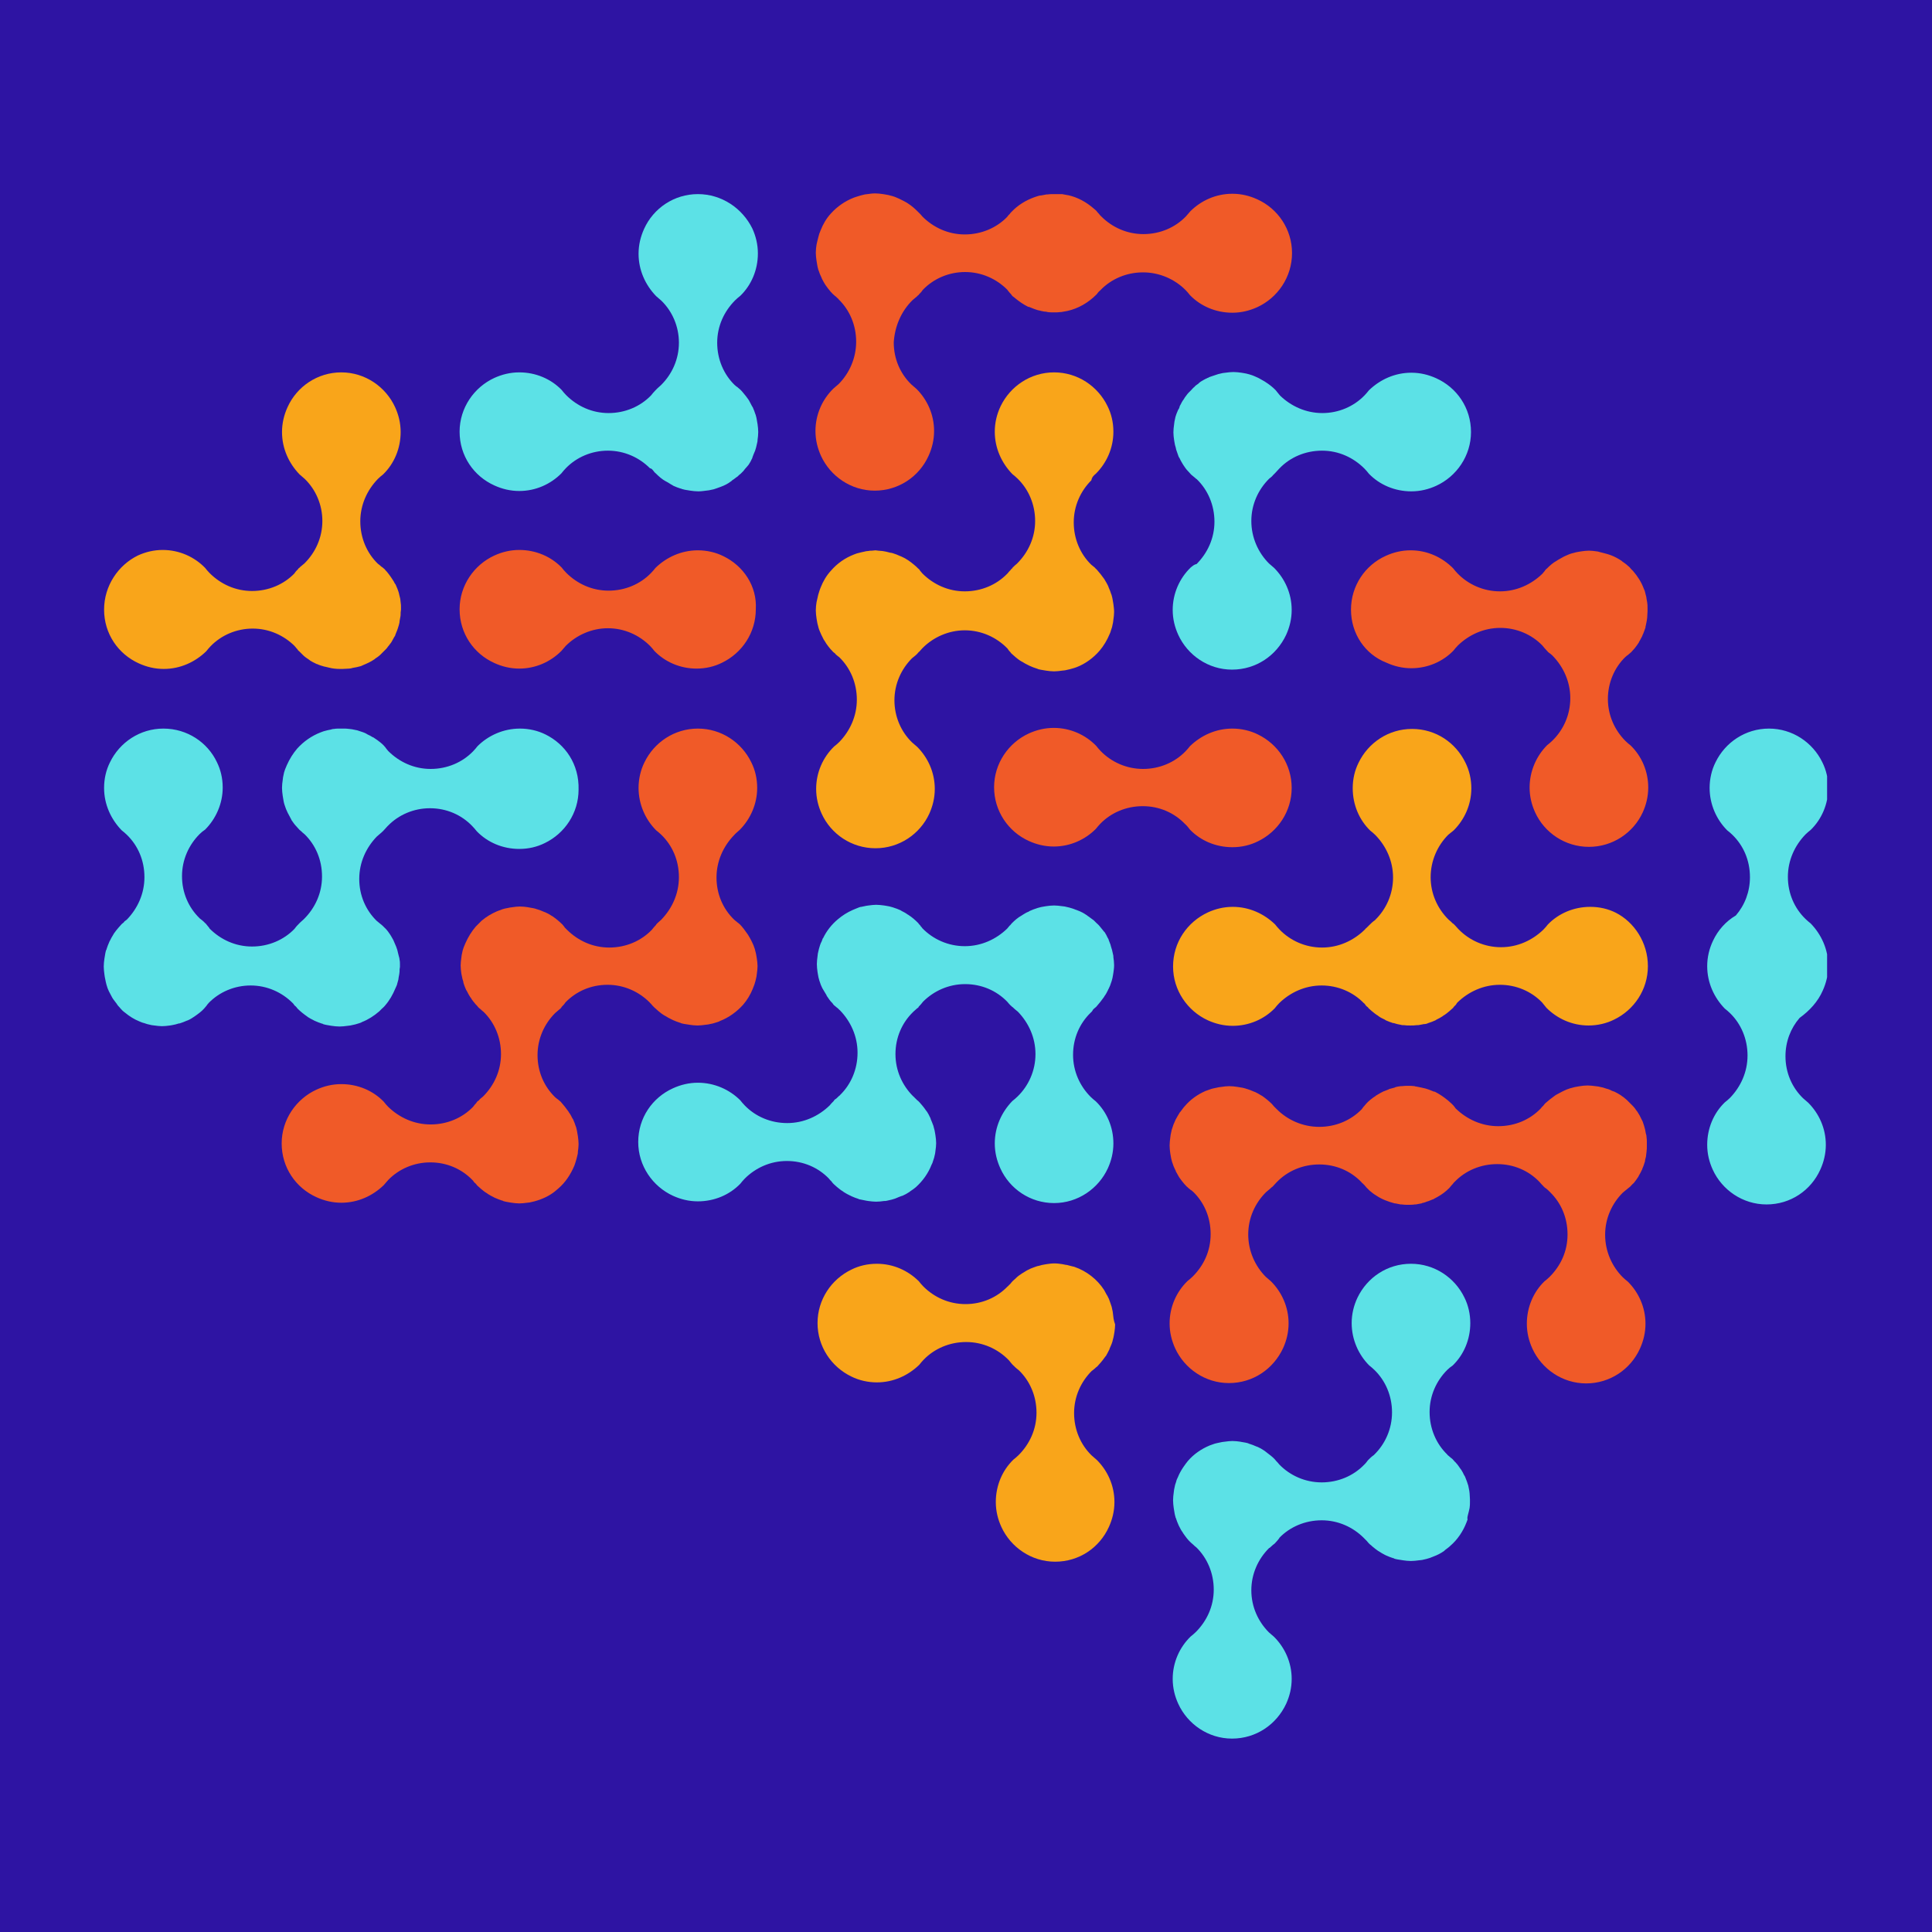
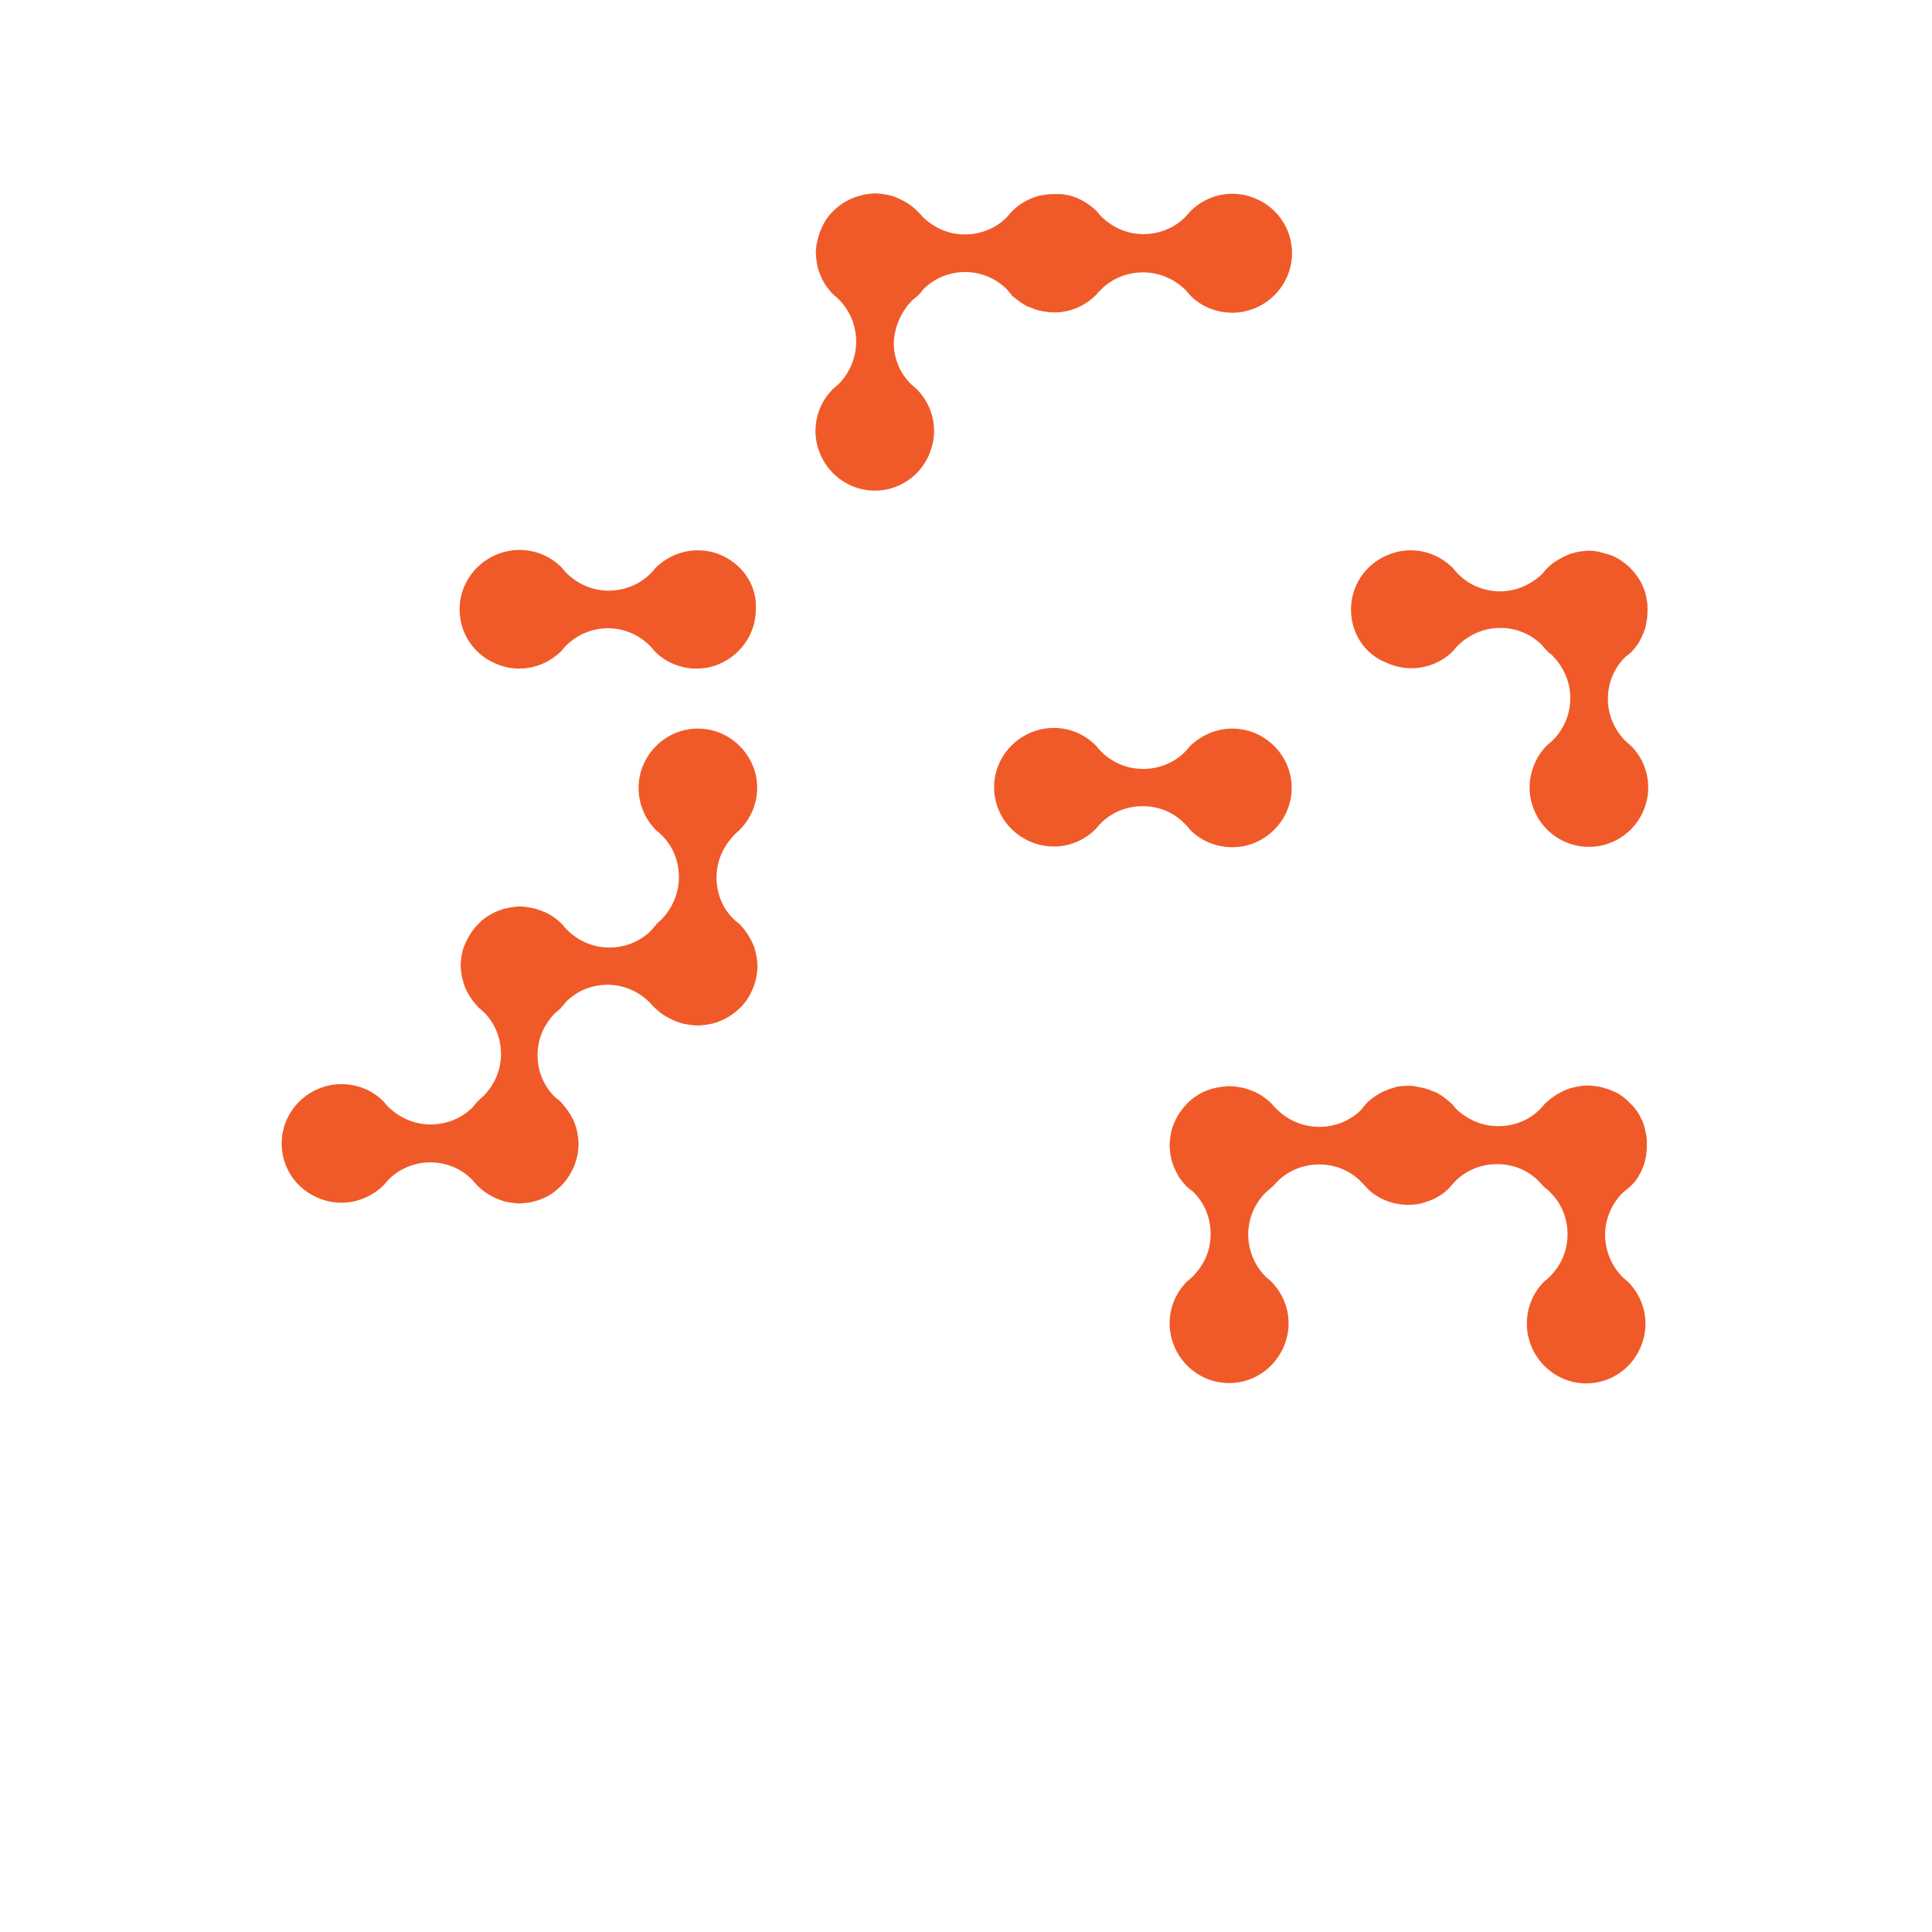
<svg xmlns="http://www.w3.org/2000/svg" width="500" zoomAndPan="magnify" viewBox="0 0 375 375" height="500" preserveAspectRatio="xMidYMid meet" version="1.0">
  <defs>
    <clipPath id="6c8fce264e">
      <path d="M 20.137 72 L 320 72 L 320 304 L 20.137 304 Z M 20.137 72 " clip-rule="nonzero" />
    </clipPath>
    <clipPath id="36e54efd22">
      <path d="M 20.137 37.5 L 354.637 37.5 L 354.637 337.5 L 20.137 337.5 Z M 20.137 37.5 " clip-rule="nonzero" />
    </clipPath>
    <clipPath id="53e570e348">
      <path d="M 54 37.5 L 320 37.5 L 320 269 L 54 269 Z M 54 37.5 " clip-rule="nonzero" />
    </clipPath>
  </defs>
  <rect x="-37.5" width="450" fill="#ffffff" y="-37.5" height="450" fill-opacity="1" />
-   <rect x="-37.5" width="450" fill="#2e14a3" y="-37.5" height="450" fill-opacity="1" />
  <g clip-path="url(#6c8fce264e)">
-     <path fill="#f9a51a" d="M 319.855 187.535 C 319.855 192.086 317.176 196.035 313.293 197.906 C 311.82 198.645 310.082 199.047 308.34 199.047 C 305.129 199.047 302.25 197.707 300.176 195.633 C 299.906 195.297 299.574 194.895 299.305 194.562 C 297.23 192.418 294.285 191.148 291.141 191.148 C 287.926 191.148 285.051 192.488 282.906 194.562 C 282.84 194.629 282.773 194.695 282.707 194.828 C 282.641 194.895 282.641 194.961 282.574 195.031 C 282.508 195.098 282.438 195.164 282.371 195.23 C 282.238 195.363 282.105 195.5 282.039 195.633 C 281.836 195.832 281.637 195.965 281.434 196.168 C 281.434 196.168 281.434 196.168 281.367 196.234 C 280.965 196.57 280.566 196.902 280.098 197.172 C 280.098 197.172 280.031 197.172 280.031 197.238 C 279.629 197.508 279.227 197.707 278.824 197.906 C 278.758 197.977 278.691 197.977 278.625 198.043 C 278.156 198.242 277.688 198.441 277.219 198.578 C 277.152 198.578 277.152 198.578 277.086 198.645 C 276.883 198.711 276.684 198.777 276.48 198.777 C 276.414 198.777 276.414 198.777 276.348 198.777 C 276.148 198.844 275.945 198.844 275.68 198.91 C 275.547 198.91 275.41 198.98 275.277 198.98 C 275.277 198.98 275.211 198.98 275.211 198.98 C 275.145 198.98 275.078 198.98 275.012 198.98 C 274.609 199.047 274.141 199.047 273.738 199.047 C 273.336 199.047 272.867 199.047 272.465 198.98 C 272.465 198.98 272.398 198.98 272.398 198.98 C 272.332 198.98 272.266 198.98 272.199 198.98 C 272.066 198.98 271.93 198.91 271.863 198.91 C 271.395 198.844 270.926 198.711 270.527 198.578 C 270.457 198.578 270.457 198.578 270.391 198.578 C 269.922 198.441 269.453 198.242 268.984 198.043 C 268.918 197.977 268.852 197.977 268.785 197.906 C 268.383 197.707 267.914 197.508 267.582 197.238 C 267.582 197.238 267.512 197.238 267.512 197.172 C 267.047 196.902 266.645 196.57 266.242 196.234 C 266.043 196.035 265.84 195.898 265.641 195.699 C 265.574 195.566 265.438 195.43 265.305 195.363 C 265.238 195.297 265.172 195.23 265.105 195.164 C 265.035 195.098 265.035 195.031 264.969 194.961 C 264.902 194.895 264.836 194.762 264.703 194.695 C 262.629 192.555 259.684 191.281 256.535 191.281 C 253.324 191.281 250.445 192.621 248.305 194.695 C 247.969 195.031 247.703 195.363 247.434 195.699 C 245.359 197.84 242.414 199.113 239.27 199.113 C 237.527 199.113 235.922 198.711 234.449 198.043 C 230.5 196.234 227.691 192.219 227.691 187.602 C 227.691 182.914 230.434 178.965 234.449 177.094 C 235.922 176.422 237.527 176.02 239.27 176.02 C 242.48 176.02 245.359 177.359 247.5 179.434 C 247.77 179.77 248.035 180.105 248.371 180.438 C 250.445 182.582 253.391 183.918 256.605 183.918 C 259.816 183.918 262.695 182.582 264.836 180.504 C 264.902 180.438 264.902 180.438 264.969 180.371 C 265.035 180.305 265.105 180.172 265.238 180.105 C 265.305 180.039 265.371 179.969 265.438 179.902 C 265.574 179.77 265.641 179.703 265.773 179.57 C 266.109 179.234 266.441 178.898 266.844 178.633 C 266.844 178.633 266.91 178.633 266.91 178.566 C 269.055 176.488 270.391 173.543 270.391 170.332 C 270.391 167.121 269.055 164.242 266.977 162.102 C 266.645 161.766 266.309 161.496 265.973 161.23 C 263.832 159.156 262.562 156.211 262.562 152.996 C 262.562 151.191 262.961 149.516 263.699 148.043 C 265.574 144.16 269.52 141.484 274.074 141.484 C 278.691 141.484 282.574 144.16 284.445 148.043 C 285.184 149.516 285.586 151.258 285.586 152.996 C 285.586 156.211 284.246 159.086 282.172 161.164 C 281.836 161.43 281.434 161.766 281.102 162.031 C 279.027 164.109 277.688 167.051 277.688 170.266 C 277.688 173.477 279.027 176.355 281.102 178.43 C 281.102 178.43 281.168 178.496 281.168 178.496 C 281.301 178.633 281.504 178.766 281.637 178.898 C 281.703 178.965 281.836 179.102 281.902 179.168 C 281.969 179.234 282.039 179.301 282.105 179.301 C 282.105 179.301 282.172 179.367 282.172 179.367 C 282.172 179.367 282.238 179.434 282.238 179.434 C 282.305 179.5 282.371 179.57 282.438 179.637 C 282.641 179.836 282.84 180.105 283.043 180.305 C 283.043 180.305 283.109 180.371 283.109 180.371 C 285.184 182.512 288.129 183.852 291.34 183.852 C 294.555 183.852 297.434 182.512 299.574 180.438 C 299.906 180.105 300.176 179.77 300.445 179.434 C 302.52 177.293 305.465 176.02 308.676 176.02 C 310.484 176.02 312.156 176.422 313.629 177.16 C 317.176 178.965 319.855 182.914 319.855 187.535 Z M 216.043 255.133 C 216.043 254.934 215.977 254.801 215.977 254.598 C 215.91 254.266 215.844 253.93 215.777 253.66 C 215.707 253.461 215.641 253.262 215.574 253.059 C 215.441 252.723 215.375 252.457 215.242 252.121 C 215.172 251.988 215.105 251.855 215.039 251.719 C 214.973 251.52 214.84 251.387 214.773 251.25 C 214.637 250.984 214.438 250.648 214.305 250.383 C 212.965 248.309 210.891 246.699 208.547 245.898 C 208.48 245.898 208.414 245.832 208.281 245.832 C 208.012 245.762 207.742 245.695 207.477 245.629 C 207.277 245.562 207.008 245.496 206.809 245.496 C 206.605 245.43 206.406 245.43 206.137 245.363 C 205.668 245.297 205.199 245.227 204.664 245.227 C 204.129 245.227 203.66 245.297 203.191 245.363 C 203.059 245.363 202.926 245.43 202.793 245.43 C 202.391 245.496 202.055 245.562 201.652 245.695 C 201.52 245.695 201.453 245.762 201.32 245.762 C 200.852 245.898 200.449 246.098 200.047 246.23 C 199.914 246.301 199.777 246.367 199.645 246.434 C 199.312 246.566 199.043 246.766 198.707 246.969 C 198.574 247.035 198.508 247.102 198.375 247.168 C 197.973 247.438 197.57 247.703 197.234 248.039 C 197.168 248.105 197.168 248.105 197.102 248.172 C 196.902 248.375 196.699 248.508 196.5 248.707 C 196.434 248.844 196.297 248.91 196.23 249.043 C 196.098 249.176 196.031 249.312 195.898 249.379 C 195.762 249.512 195.695 249.645 195.562 249.711 C 193.488 251.855 190.609 253.125 187.398 253.125 C 184.184 253.125 181.305 251.789 179.23 249.711 C 178.898 249.379 178.629 249.043 178.359 248.707 C 176.285 246.633 173.41 245.297 170.195 245.297 C 168.387 245.297 166.715 245.695 165.242 246.434 C 161.359 248.309 158.684 252.258 158.684 256.809 C 158.684 261.359 161.359 265.309 165.242 267.18 C 166.715 267.918 168.457 268.32 170.195 268.32 C 173.41 268.32 176.285 266.98 178.43 264.906 C 178.695 264.57 178.965 264.238 179.297 263.902 C 181.375 261.762 184.316 260.488 187.531 260.488 C 190.742 260.488 193.688 261.828 195.762 263.969 C 195.762 263.969 195.832 264.035 195.832 264.035 C 196.031 264.305 196.23 264.504 196.434 264.773 C 196.5 264.84 196.566 264.906 196.633 264.973 C 196.633 264.973 196.699 265.039 196.699 265.039 C 196.699 265.039 196.766 265.105 196.766 265.105 C 196.836 265.172 196.902 265.172 196.902 265.242 C 197.168 265.508 197.438 265.711 197.77 265.977 C 199.914 268.051 201.184 270.996 201.184 274.211 C 201.184 277.422 199.848 280.301 197.703 282.441 C 197.371 282.777 197.035 283.043 196.699 283.312 C 194.559 285.387 193.285 288.332 193.285 291.543 C 193.285 293.285 193.688 294.891 194.359 296.363 C 196.164 300.312 200.18 303.125 204.801 303.125 C 209.484 303.125 213.434 300.379 215.242 296.363 C 215.91 294.891 216.312 293.285 216.312 291.543 C 216.312 288.332 214.973 285.453 212.898 283.379 C 212.562 283.109 212.227 282.777 211.895 282.508 C 209.75 280.434 208.48 277.488 208.48 274.277 C 208.48 271.062 209.82 268.184 211.895 266.109 C 211.961 266.043 212.094 265.977 212.16 265.91 C 212.297 265.777 212.43 265.711 212.562 265.574 C 212.695 265.441 212.832 265.309 212.965 265.242 C 213.164 265.039 213.301 264.84 213.5 264.637 C 213.5 264.637 213.566 264.57 213.566 264.57 C 213.902 264.168 214.234 263.77 214.504 263.367 C 214.57 263.301 214.57 263.234 214.637 263.234 C 214.84 262.898 215.039 262.496 215.242 262.094 C 215.309 261.961 215.375 261.895 215.375 261.762 C 215.574 261.293 215.777 260.891 215.91 260.422 C 215.91 260.355 215.977 260.289 215.977 260.152 C 216.109 259.754 216.176 259.352 216.246 258.949 C 216.246 258.816 216.312 258.68 216.312 258.547 C 216.379 258.078 216.445 257.543 216.445 257.074 C 216.109 256.137 216.109 255.602 216.043 255.133 Z M 212.695 91.957 C 214.773 89.883 216.109 87.004 216.109 83.789 C 216.109 81.984 215.707 80.309 214.973 78.836 C 213.098 74.957 209.148 72.277 204.598 72.277 C 200.047 72.277 196.098 74.957 194.223 78.836 C 193.488 80.375 193.086 82.051 193.086 83.789 C 193.086 87.004 194.426 89.883 196.5 92.023 C 196.836 92.289 197.168 92.559 197.504 92.895 C 199.645 94.969 200.918 97.914 200.918 101.125 C 200.918 104.34 199.578 107.215 197.438 109.359 C 197.438 109.359 197.371 109.426 197.371 109.426 C 197.102 109.625 196.836 109.895 196.633 110.094 C 196.566 110.16 196.566 110.16 196.5 110.227 C 196.5 110.227 196.5 110.227 196.5 110.297 C 196.434 110.363 196.434 110.363 196.367 110.363 C 196.297 110.43 196.23 110.562 196.164 110.629 C 195.965 110.832 195.762 111.031 195.562 111.301 C 195.562 111.301 195.496 111.367 195.496 111.367 C 193.422 113.508 190.477 114.781 187.262 114.781 C 184.051 114.781 181.172 113.441 179.031 111.301 C 178.898 111.164 178.828 111.031 178.695 110.898 C 178.629 110.832 178.562 110.762 178.496 110.629 C 178.43 110.496 178.293 110.43 178.16 110.297 C 177.961 110.094 177.691 109.828 177.426 109.625 C 177.023 109.289 176.688 109.023 176.285 108.754 C 176.152 108.688 176.086 108.621 175.953 108.555 C 175.684 108.355 175.348 108.219 175.082 108.086 C 174.949 108.02 174.812 107.953 174.613 107.887 C 174.211 107.684 173.809 107.551 173.41 107.418 C 173.207 107.352 173.008 107.281 172.805 107.281 C 172.539 107.215 172.27 107.148 172.004 107.082 C 171.801 107.016 171.535 107.016 171.266 106.949 C 171 106.949 170.73 106.883 170.465 106.883 C 170.262 106.883 170.129 106.816 169.93 106.816 C 169.727 106.816 169.461 106.883 169.258 106.883 C 168.992 106.883 168.789 106.883 168.523 106.949 C 168.254 106.949 167.988 107.016 167.719 107.082 C 167.52 107.148 167.316 107.148 167.117 107.215 C 166.848 107.281 166.582 107.352 166.312 107.418 C 166.113 107.484 165.98 107.551 165.777 107.617 C 164.039 108.285 162.5 109.359 161.293 110.762 C 160.422 111.699 159.754 112.84 159.285 114.043 C 159.219 114.242 159.086 114.512 159.02 114.781 C 158.949 114.98 158.883 115.246 158.816 115.449 C 158.75 115.715 158.684 115.984 158.617 116.32 C 158.551 116.52 158.551 116.719 158.484 116.922 C 158.414 117.391 158.348 117.926 158.348 118.461 C 158.348 118.996 158.414 119.465 158.484 120 C 158.484 120.133 158.551 120.27 158.551 120.402 C 158.617 120.805 158.684 121.203 158.816 121.605 C 158.816 121.672 158.883 121.809 158.883 121.875 C 159.02 122.344 159.219 122.742 159.418 123.211 C 159.488 123.348 159.555 123.48 159.621 123.613 C 159.754 123.949 159.957 124.285 160.156 124.551 C 160.223 124.684 160.289 124.754 160.355 124.887 C 160.625 125.289 160.891 125.621 161.227 126.023 C 161.293 126.09 161.359 126.156 161.426 126.223 C 161.562 126.359 161.695 126.559 161.895 126.691 C 162.031 126.762 162.164 126.895 162.23 127.027 C 162.363 127.16 162.5 127.227 162.633 127.363 C 162.699 127.43 162.832 127.496 162.898 127.562 C 165.043 129.637 166.312 132.582 166.312 135.797 C 166.312 139.008 164.977 141.887 162.898 144.027 C 162.566 144.363 162.23 144.629 161.895 144.898 C 159.754 146.973 158.414 149.918 158.414 153.133 C 158.414 154.871 158.816 156.477 159.488 157.949 C 161.293 161.898 165.309 164.645 169.93 164.645 C 174.547 164.645 178.562 161.898 180.371 157.949 C 181.039 156.477 181.441 154.871 181.441 153.133 C 181.441 149.918 180.102 147.039 178.027 144.965 C 177.691 144.699 177.355 144.363 177.023 144.094 C 174.879 142.02 173.609 139.074 173.609 135.93 C 173.609 132.719 174.949 129.84 177.023 127.766 C 177.426 127.43 177.824 127.16 178.16 126.762 C 178.227 126.691 178.293 126.559 178.43 126.492 C 178.629 126.293 178.828 126.023 179.031 125.824 C 179.031 125.824 179.098 125.758 179.098 125.758 C 181.172 123.68 184.117 122.344 187.262 122.344 C 190.477 122.344 193.355 123.68 195.43 125.758 C 195.562 125.891 195.629 125.957 195.695 126.09 C 195.762 126.156 195.832 126.293 195.898 126.359 C 196.031 126.492 196.164 126.625 196.297 126.828 C 196.5 127.027 196.699 127.16 196.902 127.363 C 196.902 127.363 196.969 127.363 196.969 127.43 C 197.371 127.766 197.77 128.098 198.238 128.367 C 198.309 128.367 198.309 128.434 198.375 128.434 C 198.773 128.699 199.176 128.902 199.578 129.102 C 199.645 129.168 199.777 129.168 199.848 129.238 C 200.316 129.438 200.781 129.637 201.25 129.773 C 201.32 129.773 201.387 129.773 201.387 129.84 C 201.785 129.973 202.254 130.039 202.656 130.105 C 202.793 130.105 202.926 130.172 203.059 130.172 C 203.527 130.242 204.062 130.309 204.598 130.309 C 205.133 130.309 205.602 130.242 206.137 130.172 C 206.34 130.172 206.539 130.105 206.738 130.105 C 207.008 130.039 207.344 129.973 207.609 129.906 C 207.879 129.84 208.078 129.773 208.348 129.703 C 208.547 129.637 208.746 129.57 208.949 129.504 C 210.688 128.836 212.227 127.695 213.434 126.293 C 214.234 125.355 214.906 124.215 215.375 123.078 C 215.508 122.812 215.574 122.609 215.641 122.344 C 215.707 122.141 215.777 121.941 215.844 121.738 C 215.91 121.473 215.977 121.137 216.043 120.805 C 216.043 120.602 216.109 120.469 216.109 120.27 C 216.176 119.801 216.246 119.266 216.246 118.797 C 216.246 118.258 216.176 117.793 216.109 117.254 C 216.109 117.121 216.043 116.988 216.043 116.855 C 215.977 116.453 215.91 115.984 215.777 115.582 C 215.777 115.516 215.777 115.449 215.707 115.383 C 215.574 114.914 215.375 114.445 215.172 113.977 C 215.172 113.91 215.105 113.844 215.105 113.773 C 214.906 113.375 214.703 112.973 214.438 112.57 C 214.438 112.504 214.371 112.504 214.371 112.438 C 213.902 111.766 213.367 111.098 212.832 110.496 C 212.695 110.43 212.629 110.297 212.496 110.16 C 212.363 110.094 212.297 109.961 212.16 109.895 C 212.027 109.758 211.895 109.691 211.828 109.625 C 209.684 107.551 208.414 104.605 208.414 101.395 C 208.414 98.18 209.75 95.301 211.828 93.227 C 211.961 92.559 212.363 92.223 212.695 91.957 Z M 77.227 121.941 C 77.297 121.738 77.363 121.473 77.43 121.273 C 77.496 121.004 77.562 120.805 77.562 120.535 C 77.629 120.27 77.629 120.066 77.695 119.801 C 77.766 119.531 77.766 119.195 77.766 118.863 C 77.766 118.66 77.832 118.527 77.832 118.328 C 77.832 118.191 77.832 118.059 77.832 117.926 C 77.832 117.59 77.832 117.254 77.766 116.922 C 77.766 116.719 77.695 116.52 77.695 116.25 C 77.629 115.984 77.562 115.715 77.496 115.449 C 77.43 115.246 77.43 115.047 77.363 114.914 C 77.227 114.512 77.094 114.109 76.895 113.707 C 76.828 113.508 76.758 113.375 76.625 113.238 C 76.492 112.973 76.359 112.703 76.156 112.438 C 76.09 112.305 75.957 112.168 75.891 112.035 C 75.621 111.633 75.355 111.301 75.086 110.965 C 75.02 110.898 74.953 110.832 74.887 110.762 C 74.75 110.562 74.551 110.363 74.352 110.227 C 74.285 110.16 74.215 110.094 74.082 110.027 C 73.949 109.895 73.746 109.758 73.613 109.625 C 73.547 109.559 73.414 109.492 73.348 109.426 C 71.203 107.352 69.934 104.406 69.934 101.191 C 69.934 97.98 71.27 95.102 73.348 92.961 C 73.68 92.625 74.016 92.355 74.352 92.09 C 76.492 90.016 77.766 87.07 77.766 83.855 C 77.766 82.117 77.363 80.512 76.691 79.039 C 74.887 75.09 70.871 72.277 66.25 72.277 C 61.633 72.277 57.617 75.023 55.809 79.039 C 55.141 80.512 54.738 82.117 54.738 83.855 C 54.738 87.07 56.078 89.949 58.152 92.09 C 58.488 92.355 58.82 92.691 59.156 92.961 C 61.297 95.035 62.57 97.98 62.57 101.125 C 62.57 104.34 61.23 107.215 59.156 109.289 C 59.156 109.289 59.156 109.289 59.09 109.359 C 58.82 109.559 58.555 109.828 58.285 110.027 C 58.219 110.094 58.152 110.16 58.086 110.227 C 58.086 110.227 58.02 110.293 58.02 110.293 C 58.02 110.293 58.02 110.293 57.953 110.293 C 57.953 110.363 57.887 110.363 57.887 110.43 C 57.617 110.695 57.352 110.965 57.148 111.301 C 55.074 113.441 52.129 114.711 48.918 114.711 C 45.703 114.711 42.824 113.375 40.684 111.23 C 40.348 110.898 40.082 110.562 39.812 110.227 C 37.738 108.086 34.793 106.746 31.582 106.746 C 29.84 106.746 28.234 107.148 26.762 107.82 C 22.945 109.691 20.203 113.707 20.203 118.328 C 20.203 123.012 22.945 126.961 26.965 128.77 C 28.434 129.438 30.043 129.84 31.781 129.84 C 34.996 129.84 37.871 128.5 40.016 126.426 C 40.281 126.09 40.617 125.688 40.883 125.422 C 42.961 123.281 45.906 122.008 49.051 122.008 C 52.262 122.008 55.141 123.348 57.215 125.422 C 57.281 125.555 57.418 125.621 57.484 125.758 C 57.617 125.891 57.75 126.023 57.816 126.156 C 57.887 126.293 58.02 126.359 58.086 126.426 C 58.285 126.625 58.488 126.828 58.688 127.027 C 58.754 127.094 58.754 127.094 58.82 127.16 C 59.156 127.496 59.559 127.766 59.961 128.031 C 60.027 128.098 60.16 128.164 60.227 128.234 C 60.562 128.434 60.898 128.633 61.23 128.77 C 61.367 128.836 61.434 128.902 61.566 128.902 C 61.969 129.102 62.438 129.238 62.906 129.371 C 63.039 129.371 63.105 129.438 63.238 129.438 C 63.574 129.504 63.977 129.637 64.379 129.703 C 64.512 129.703 64.711 129.773 64.848 129.773 C 65.316 129.84 65.715 129.84 66.184 129.84 C 66.25 129.84 66.25 129.84 66.32 129.84 C 66.387 129.84 66.453 129.84 66.52 129.84 C 66.922 129.84 67.391 129.773 67.789 129.773 C 67.992 129.773 68.258 129.703 68.461 129.637 C 68.727 129.57 68.93 129.57 69.195 129.504 C 69.465 129.438 69.73 129.371 70 129.305 C 70.199 129.238 70.336 129.168 70.469 129.102 C 71.27 128.77 72.008 128.434 72.676 127.965 C 72.742 127.965 72.742 127.898 72.742 127.898 C 73.145 127.629 73.547 127.363 73.883 127.027 C 74.016 126.895 74.148 126.762 74.215 126.691 C 74.484 126.426 74.684 126.223 74.953 125.957 C 75.152 125.758 75.289 125.488 75.488 125.289 C 75.621 125.086 75.754 124.953 75.891 124.754 C 76.09 124.484 76.223 124.148 76.426 123.816 C 76.492 123.68 76.559 123.547 76.691 123.414 C 76.691 123.414 76.691 123.348 76.691 123.348 C 76.758 123.145 76.828 123.012 76.895 122.812 C 77.027 122.477 77.16 122.207 77.227 121.941 Z M 77.227 121.941 " fill-opacity="1" fill-rule="nonzero" />
-   </g>
+     </g>
  <g clip-path="url(#36e54efd22)">
-     <path fill="#5ce1e6" d="M 211.691 196.57 C 209.551 198.645 208.281 201.523 208.281 204.734 C 208.281 207.949 209.617 210.824 211.691 212.898 C 212.027 213.234 212.363 213.504 212.695 213.77 C 214.84 215.844 216.109 218.789 216.109 221.938 C 216.109 223.676 215.707 225.281 215.039 226.754 C 213.23 230.703 209.215 233.516 204.598 233.516 C 199.98 233.516 195.965 230.77 194.156 226.754 C 193.488 225.281 193.086 223.676 193.086 221.938 C 193.086 218.723 194.426 215.844 196.5 213.703 C 196.836 213.438 197.168 213.168 197.504 212.832 C 199.645 210.758 200.984 207.812 200.984 204.602 C 200.984 201.387 199.645 198.512 197.57 196.367 C 197.234 196.102 196.902 195.832 196.566 195.5 C 196.5 195.43 196.5 195.43 196.434 195.43 C 196.367 195.297 196.23 195.23 196.164 195.164 C 195.965 194.961 195.762 194.762 195.562 194.496 C 195.562 194.496 195.496 194.426 195.496 194.426 C 193.422 192.285 190.543 191.016 187.328 191.016 C 184.117 191.016 181.238 192.352 179.164 194.426 C 178.898 194.762 178.629 195.098 178.293 195.43 C 178.293 195.43 178.293 195.43 178.293 195.5 C 178.293 195.5 178.227 195.566 178.227 195.566 C 178.16 195.633 178.027 195.699 177.961 195.766 C 177.758 195.969 177.492 196.168 177.289 196.367 C 177.289 196.367 177.223 196.434 177.223 196.434 C 175.082 198.512 173.809 201.387 173.809 204.602 C 173.809 207.812 175.148 210.691 177.223 212.766 C 177.355 212.898 177.492 212.969 177.559 213.102 C 177.691 213.234 177.824 213.301 177.895 213.438 C 178.027 213.504 178.094 213.637 178.227 213.703 C 178.43 213.906 178.629 214.105 178.828 214.371 C 178.828 214.371 178.898 214.441 178.898 214.441 C 179.23 214.84 179.5 215.176 179.766 215.578 C 179.832 215.645 179.902 215.777 179.969 215.844 C 180.168 216.18 180.371 216.516 180.504 216.848 C 180.57 216.984 180.637 217.051 180.637 217.184 C 180.836 217.586 180.973 218.055 181.172 218.523 C 181.172 218.59 181.238 218.723 181.238 218.789 C 181.375 219.191 181.441 219.594 181.508 219.996 C 181.508 220.129 181.574 220.262 181.574 220.398 C 181.641 220.863 181.707 221.402 181.707 221.871 C 181.707 222.406 181.641 222.875 181.574 223.34 C 181.574 223.543 181.508 223.676 181.508 223.879 C 181.441 224.145 181.375 224.48 181.305 224.746 C 181.238 224.949 181.172 225.148 181.105 225.348 C 181.039 225.551 180.973 225.816 180.836 226.02 C 180.168 227.758 179.098 229.23 177.758 230.438 C 177.426 230.703 177.09 230.973 176.754 231.172 C 176.688 231.238 176.555 231.305 176.488 231.375 C 176.086 231.641 175.617 231.91 175.148 232.109 C 175.148 232.109 175.082 232.109 175.082 232.109 C 174.879 232.176 174.746 232.242 174.547 232.309 C 174.277 232.445 174.012 232.512 173.742 232.645 C 173.543 232.711 173.34 232.777 173.074 232.848 C 172.805 232.914 172.473 232.98 172.203 233.047 C 172.004 233.113 171.801 233.113 171.602 233.113 C 171.133 233.18 170.598 233.246 170.062 233.246 C 169.527 233.246 169.059 233.18 168.523 233.113 C 168.387 233.113 168.254 233.047 168.121 233.047 C 167.652 232.98 167.25 232.848 166.781 232.777 C 166.715 232.777 166.715 232.777 166.648 232.711 C 166.18 232.578 165.711 232.379 165.242 232.176 C 165.176 232.109 165.109 232.109 164.977 232.043 C 164.574 231.844 164.172 231.641 163.77 231.375 C 163.77 231.375 163.703 231.375 163.703 231.305 C 163.234 231.039 162.832 230.703 162.43 230.371 C 162.23 230.168 162.031 230.035 161.828 229.832 C 161.695 229.699 161.562 229.566 161.426 229.367 C 161.359 229.297 161.293 229.164 161.16 229.098 C 161.094 228.965 160.961 228.898 160.891 228.762 C 158.816 226.621 155.938 225.348 152.727 225.348 C 149.516 225.348 146.637 226.688 144.562 228.762 C 144.227 229.098 143.957 229.434 143.691 229.766 C 141.617 231.91 138.672 233.18 135.457 233.18 C 133.719 233.18 132.113 232.777 130.641 232.109 C 126.691 230.301 123.879 226.285 123.879 221.668 C 123.879 216.984 126.625 213.035 130.641 211.227 C 132.113 210.559 133.719 210.156 135.457 210.156 C 138.672 210.156 141.617 211.496 143.691 213.57 C 143.957 213.906 144.227 214.238 144.562 214.574 C 146.637 216.715 149.582 217.988 152.793 217.988 C 156.008 217.988 158.883 216.648 161.027 214.574 C 161.227 214.305 161.496 214.039 161.762 213.77 C 161.828 213.703 161.895 213.637 161.895 213.57 C 161.895 213.57 161.965 213.504 161.965 213.504 C 161.965 213.504 162.031 213.438 162.031 213.438 C 162.098 213.367 162.164 213.301 162.23 213.301 C 162.5 213.102 162.699 212.832 162.969 212.633 C 162.969 212.633 163.035 212.633 163.035 212.566 C 165.176 210.492 166.449 207.547 166.449 204.332 C 166.449 201.121 165.109 198.242 163.035 196.102 C 162.969 196.035 162.832 195.965 162.766 195.832 C 162.633 195.766 162.566 195.633 162.43 195.566 C 162.297 195.43 162.164 195.363 162.031 195.23 C 161.828 195.098 161.695 194.895 161.562 194.695 C 161.496 194.629 161.426 194.562 161.426 194.562 C 161.094 194.227 160.824 193.824 160.559 193.422 C 160.492 193.355 160.422 193.223 160.422 193.156 C 160.223 192.82 160.023 192.484 159.82 192.152 C 159.754 192.02 159.688 191.949 159.621 191.816 C 159.418 191.414 159.219 190.945 159.086 190.477 C 159.086 190.41 159.02 190.344 159.02 190.277 C 158.883 189.875 158.816 189.473 158.75 189.074 C 158.75 188.938 158.684 188.805 158.684 188.672 C 158.617 188.203 158.551 187.668 158.551 187.133 C 158.551 186.598 158.617 186.129 158.684 185.594 C 158.684 185.391 158.75 185.191 158.75 185.059 C 158.816 184.789 158.883 184.453 158.953 184.188 C 159.02 183.984 159.086 183.719 159.152 183.516 C 159.219 183.25 159.352 182.98 159.488 182.715 C 159.555 182.512 159.621 182.379 159.688 182.18 C 159.688 182.18 159.688 182.113 159.754 182.113 C 160.422 180.707 161.426 179.434 162.633 178.43 C 163.504 177.695 164.441 177.094 165.512 176.625 C 165.91 176.488 166.246 176.289 166.648 176.156 C 166.848 176.09 166.984 176.02 167.184 176.02 C 167.52 175.953 167.852 175.887 168.121 175.82 C 168.254 175.82 168.457 175.754 168.59 175.754 C 169.059 175.688 169.594 175.621 170.062 175.621 C 170.598 175.621 171.066 175.688 171.602 175.754 C 171.734 175.754 171.867 175.82 172.004 175.82 C 172.406 175.887 172.805 175.953 173.207 176.09 C 173.273 176.09 173.34 176.156 173.41 176.156 C 173.875 176.289 174.344 176.488 174.812 176.691 C 174.879 176.758 174.949 176.758 175.016 176.824 C 175.418 177.023 175.816 177.227 176.152 177.492 C 176.219 177.492 176.285 177.562 176.285 177.562 C 177.023 178.027 177.625 178.566 178.227 179.168 C 178.293 179.301 178.43 179.434 178.562 179.57 C 178.629 179.637 178.695 179.703 178.695 179.77 C 178.828 179.902 178.965 180.039 179.031 180.172 C 181.105 182.312 184.051 183.652 187.262 183.652 C 190.477 183.652 193.355 182.312 195.496 180.238 C 195.629 180.105 195.695 179.969 195.832 179.836 C 195.898 179.77 195.965 179.637 196.098 179.57 C 196.164 179.434 196.297 179.367 196.367 179.234 C 196.969 178.633 197.57 178.098 198.309 177.695 C 198.375 177.629 198.441 177.629 198.508 177.562 C 198.844 177.359 199.242 177.094 199.645 176.957 C 199.711 176.891 199.777 176.891 199.848 176.824 C 200.316 176.625 200.781 176.422 201.25 176.289 C 201.32 176.289 201.387 176.223 201.453 176.223 C 201.855 176.09 202.254 176.02 202.656 175.953 C 202.793 175.953 202.926 175.887 203.059 175.887 C 203.527 175.82 204.062 175.754 204.598 175.754 C 205.133 175.754 205.602 175.82 206.137 175.887 C 206.34 175.887 206.473 175.953 206.672 175.953 C 206.941 176.02 207.277 176.09 207.543 176.156 C 207.742 176.223 208.012 176.289 208.211 176.355 C 208.48 176.422 208.68 176.559 208.949 176.625 C 209.148 176.691 209.418 176.824 209.617 176.891 C 209.684 176.891 209.684 176.957 209.75 176.957 C 210.219 177.16 210.621 177.426 211.023 177.695 C 211.09 177.762 211.156 177.828 211.293 177.895 C 211.625 178.164 211.961 178.363 212.297 178.633 C 212.43 178.766 212.562 178.898 212.766 179.102 C 212.965 179.301 213.23 179.5 213.434 179.77 C 213.633 180.039 213.836 180.238 214.035 180.504 C 214.168 180.707 214.305 180.84 214.438 180.973 C 214.637 181.309 214.84 181.645 214.973 181.977 C 215.039 182.113 215.105 182.18 215.172 182.312 C 215.172 182.312 215.172 182.312 215.172 182.379 C 215.242 182.582 215.309 182.781 215.375 182.914 C 215.508 183.184 215.574 183.449 215.641 183.719 C 215.707 183.918 215.777 184.121 215.844 184.387 C 215.91 184.656 215.977 184.988 216.043 185.258 C 216.109 185.457 216.109 185.594 216.109 185.793 C 216.176 186.262 216.246 186.797 216.246 187.332 C 216.246 187.867 216.176 188.336 216.109 188.805 C 216.109 188.938 216.043 189.074 216.043 189.207 C 215.977 189.609 215.91 190.012 215.777 190.41 C 215.777 190.477 215.707 190.547 215.707 190.613 C 215.574 191.082 215.375 191.551 215.172 191.949 C 215.105 192.02 215.105 192.086 215.039 192.219 C 214.84 192.621 214.637 193.023 214.371 193.355 C 214.371 193.422 214.305 193.422 214.305 193.492 C 213.836 194.16 213.301 194.828 212.766 195.43 C 212.629 195.566 212.496 195.633 212.363 195.766 C 212.297 195.832 212.227 195.898 212.16 195.965 C 211.961 196.367 211.828 196.434 211.691 196.57 Z M 353.789 192.285 C 354.457 190.812 354.859 189.207 354.859 187.465 C 354.859 184.254 353.52 181.375 351.445 179.234 C 351.109 178.965 350.707 178.633 350.441 178.363 C 348.301 176.289 347.027 173.41 347.027 170.199 C 347.027 166.984 348.367 164.109 350.441 161.965 C 350.777 161.633 351.109 161.363 351.445 161.094 C 353.586 159.02 354.859 156.074 354.859 152.93 C 354.859 151.121 354.457 149.449 353.723 147.977 C 351.848 144.094 347.898 141.418 343.348 141.418 C 338.797 141.418 334.848 144.094 332.973 147.977 C 332.234 149.449 331.836 151.191 331.836 152.93 C 331.836 156.145 333.172 159.086 335.246 161.164 C 335.582 161.43 335.918 161.699 336.25 162.031 C 338.395 164.109 339.664 166.984 339.664 170.266 C 339.664 173.078 338.66 175.688 336.922 177.695 C 334.98 178.832 333.441 180.574 332.504 182.582 C 331.766 184.121 331.367 185.793 331.367 187.535 C 331.367 190.746 332.703 193.625 334.777 195.766 C 335.113 196.035 335.449 196.301 335.785 196.637 C 337.926 198.711 339.195 201.656 339.195 204.867 C 339.195 208.082 337.859 210.961 335.785 213.102 C 335.449 213.438 335.113 213.703 334.777 213.973 C 332.637 216.047 331.367 218.992 331.367 222.203 C 331.367 223.945 331.766 225.551 332.438 227.023 C 334.242 230.973 338.258 233.781 342.879 233.781 C 347.562 233.781 351.512 231.039 353.32 227.023 C 353.988 225.551 354.391 223.945 354.391 222.203 C 354.391 218.992 353.051 216.113 350.977 214.039 C 350.641 213.77 350.309 213.438 349.973 213.168 C 347.832 211.094 346.559 208.215 346.559 205.004 C 346.559 202.191 347.562 199.582 349.305 197.574 C 351.246 196.168 352.852 194.426 353.789 192.285 Z M 284.914 294.086 C 284.984 293.82 285.051 293.551 285.117 293.285 C 285.184 293.082 285.184 292.883 285.25 292.684 C 285.316 292.281 285.316 291.879 285.316 291.543 C 285.316 291.477 285.316 291.344 285.316 291.277 C 285.316 291.145 285.316 291.074 285.316 291.008 C 285.316 290.605 285.25 290.273 285.25 289.871 C 285.25 289.672 285.184 289.469 285.184 289.336 C 285.117 289 285.051 288.668 284.984 288.332 C 284.914 288.199 284.914 288.062 284.848 287.93 C 284.715 287.461 284.516 287.059 284.379 286.66 C 284.312 286.523 284.246 286.391 284.18 286.324 C 284.047 285.988 283.844 285.656 283.645 285.32 C 283.578 285.254 283.512 285.117 283.441 285.051 C 283.176 284.652 282.906 284.25 282.574 283.914 C 282.508 283.848 282.508 283.781 282.438 283.781 C 282.238 283.578 282.105 283.379 281.902 283.18 C 281.836 283.109 281.703 283.043 281.637 282.977 C 281.504 282.844 281.301 282.711 281.168 282.574 C 281.102 282.508 280.965 282.441 280.898 282.309 C 278.758 280.234 277.484 277.289 277.484 274.074 C 277.484 270.863 278.824 267.984 280.898 265.91 C 281.234 265.574 281.57 265.309 281.969 265.039 C 284.113 262.965 285.383 260.02 285.383 256.809 C 285.383 255.066 284.984 253.328 284.246 251.855 C 282.371 247.973 278.422 245.297 273.871 245.297 C 269.254 245.297 265.371 247.973 263.496 251.855 C 262.762 253.395 262.359 255.066 262.359 256.809 C 262.359 260.02 263.699 262.965 265.773 265.039 C 266.109 265.309 266.441 265.574 266.777 265.91 C 268.918 267.984 270.191 270.93 270.191 274.141 C 270.191 277.355 268.852 280.301 266.711 282.375 C 266.711 282.375 266.711 282.375 266.645 282.441 C 266.242 282.711 265.906 283.043 265.574 283.379 C 265.504 283.512 265.371 283.578 265.305 283.715 C 265.172 283.914 264.969 284.113 264.836 284.25 C 264.836 284.25 264.77 284.316 264.77 284.316 C 262.695 286.457 259.75 287.73 256.535 287.73 C 253.324 287.73 250.379 286.391 248.305 284.25 C 248.172 284.113 248.102 283.98 247.969 283.848 C 247.902 283.781 247.77 283.648 247.703 283.578 C 247.637 283.445 247.5 283.379 247.434 283.246 C 247.234 283.043 246.965 282.777 246.699 282.574 C 246.297 282.242 245.895 281.973 245.492 281.637 C 245.426 281.57 245.359 281.57 245.293 281.504 C 244.891 281.238 244.555 281.035 244.086 280.836 C 244.02 280.836 243.953 280.77 243.887 280.77 C 243.418 280.566 242.949 280.367 242.48 280.234 C 242.414 280.234 242.348 280.234 242.348 280.168 C 241.945 280.031 241.477 279.965 241.074 279.898 C 240.941 279.898 240.809 279.832 240.742 279.832 C 240.273 279.766 239.738 279.699 239.203 279.699 C 238.734 279.699 238.199 279.766 237.73 279.832 C 237.527 279.832 237.395 279.898 237.195 279.898 C 236.859 279.965 236.59 280.031 236.258 280.098 C 236.055 280.168 235.855 280.168 235.723 280.234 C 235.387 280.367 235.117 280.434 234.785 280.566 C 233.18 281.238 231.707 282.242 230.566 283.578 C 230.301 283.914 230.031 284.25 229.766 284.652 C 229.699 284.719 229.699 284.785 229.629 284.852 C 229.23 285.453 228.895 286.055 228.625 286.727 C 228.492 286.992 228.359 287.262 228.293 287.594 C 228.227 287.797 228.156 287.996 228.09 288.199 C 228.023 288.531 227.957 288.801 227.891 289.137 C 227.891 289.336 227.824 289.469 227.824 289.672 C 227.758 290.141 227.691 290.676 227.691 291.211 C 227.691 291.746 227.758 292.215 227.824 292.75 C 227.824 292.883 227.891 293.016 227.891 293.152 C 227.957 293.551 228.023 294.02 228.156 294.422 C 228.156 294.488 228.156 294.555 228.227 294.625 C 228.359 295.09 228.559 295.559 228.762 296.027 C 228.828 296.094 228.828 296.23 228.895 296.297 C 229.094 296.699 229.297 297.102 229.562 297.434 C 229.562 297.5 229.629 297.5 229.629 297.566 C 230.098 298.238 230.566 298.906 231.172 299.441 C 231.305 299.574 231.504 299.711 231.637 299.844 C 231.707 299.91 231.773 299.977 231.84 300.043 C 231.973 300.113 232.039 300.246 232.176 300.312 C 234.316 302.387 235.586 305.332 235.586 308.543 C 235.586 311.758 234.25 314.637 232.105 316.777 C 231.773 317.113 231.438 317.379 231.102 317.648 C 228.961 319.723 227.621 322.668 227.621 325.879 C 227.621 327.621 228.023 329.227 228.695 330.699 C 230.5 334.648 234.516 337.461 239.133 337.461 C 243.82 337.461 247.77 334.715 249.645 330.699 C 250.312 329.227 250.715 327.621 250.715 325.879 C 250.715 322.668 249.375 319.789 247.301 317.715 C 246.965 317.445 246.633 317.113 246.297 316.844 C 244.223 314.77 242.883 311.891 242.883 308.68 C 242.883 305.465 244.223 302.59 246.297 300.512 C 246.363 300.445 246.363 300.445 246.43 300.445 C 246.633 300.246 246.898 300.043 247.098 299.844 C 247.168 299.777 247.301 299.711 247.367 299.645 C 247.367 299.645 247.434 299.574 247.434 299.574 C 247.434 299.574 247.434 299.574 247.5 299.508 C 247.77 299.242 248.035 298.906 248.305 298.57 C 248.305 298.57 248.305 298.57 248.305 298.504 C 250.379 296.363 253.324 295.09 256.535 295.09 C 259.75 295.09 262.629 296.43 264.703 298.504 C 264.77 298.57 264.836 298.641 264.902 298.707 C 265.039 298.84 265.172 298.973 265.305 299.109 C 265.438 299.242 265.504 299.375 265.641 299.508 C 265.84 299.711 265.973 299.844 266.176 299.977 C 266.242 300.043 266.242 300.043 266.309 300.113 C 266.711 300.445 267.113 300.781 267.512 301.047 C 267.582 301.047 267.582 301.117 267.648 301.117 C 268.051 301.383 268.383 301.586 268.785 301.785 C 268.852 301.852 268.984 301.852 269.055 301.918 C 269.523 302.121 269.988 302.32 270.457 302.453 C 270.527 302.453 270.594 302.453 270.594 302.52 C 270.992 302.656 271.461 302.723 271.93 302.789 C 272.066 302.789 272.199 302.855 272.332 302.855 C 272.801 302.922 273.336 302.988 273.871 302.988 C 274.406 302.988 274.875 302.922 275.41 302.855 C 275.613 302.855 275.812 302.789 276.016 302.789 C 276.281 302.723 276.617 302.656 276.883 302.59 C 277.086 302.52 277.352 302.453 277.555 302.387 C 277.754 302.32 278.023 302.188 278.223 302.121 C 278.957 301.852 279.629 301.516 280.297 301.047 C 280.363 300.98 280.43 300.914 280.5 300.848 C 280.832 300.582 281.168 300.379 281.504 300.043 C 282.906 298.84 283.98 297.234 284.648 295.492 C 284.715 295.293 284.781 295.16 284.848 294.957 C 284.781 294.555 284.848 294.355 284.914 294.086 Z M 231.102 110.16 C 228.961 112.234 227.621 115.18 227.621 118.395 C 227.621 120.133 228.023 121.738 228.695 123.211 C 230.5 127.16 234.516 129.973 239.133 129.973 C 243.82 129.973 247.77 127.227 249.645 123.211 C 250.312 121.738 250.715 120.133 250.715 118.395 C 250.715 115.18 249.375 112.305 247.301 110.227 C 246.965 109.961 246.633 109.625 246.297 109.359 C 244.223 107.281 242.883 104.34 242.883 101.125 C 242.883 97.914 244.223 95.035 246.297 92.961 C 246.297 92.961 246.363 92.895 246.363 92.895 C 246.633 92.691 246.898 92.492 247.098 92.223 C 247.168 92.156 247.234 92.09 247.301 92.023 C 247.301 92.023 247.367 91.957 247.367 91.957 C 247.367 91.957 247.367 91.957 247.434 91.891 C 247.5 91.82 247.5 91.82 247.566 91.754 C 247.836 91.488 248.035 91.219 248.305 90.953 C 248.305 90.953 248.371 90.887 248.371 90.887 C 250.445 88.742 253.391 87.473 256.605 87.473 C 259.816 87.473 262.695 88.809 264.836 90.953 C 265.172 91.285 265.438 91.621 265.707 91.957 C 267.781 94.098 270.727 95.371 273.938 95.371 C 275.68 95.371 277.285 94.969 278.758 94.297 C 282.707 92.492 285.52 88.477 285.52 83.855 C 285.52 79.172 282.773 75.223 278.758 73.414 C 277.285 72.746 275.68 72.344 273.938 72.344 C 270.727 72.344 267.848 73.684 265.707 75.758 C 265.438 76.094 265.105 76.496 264.836 76.762 C 262.762 78.902 259.816 80.176 256.672 80.176 C 253.457 80.176 250.578 78.836 248.438 76.762 C 248.371 76.629 248.238 76.562 248.172 76.43 C 248.035 76.293 247.969 76.16 247.836 76.027 C 247.77 75.891 247.637 75.824 247.566 75.691 C 246.965 75.09 246.363 74.621 245.629 74.152 C 245.559 74.086 245.492 74.086 245.426 74.02 C 245.09 73.816 244.691 73.617 244.355 73.414 C 244.289 73.348 244.156 73.348 244.086 73.281 C 243.617 73.082 243.219 72.879 242.75 72.746 C 242.684 72.746 242.613 72.68 242.547 72.68 C 242.148 72.547 241.746 72.48 241.344 72.41 C 241.211 72.41 241.074 72.344 240.941 72.344 C 240.473 72.277 239.938 72.211 239.402 72.211 C 238.867 72.211 238.398 72.277 237.863 72.344 C 237.664 72.344 237.527 72.41 237.328 72.41 C 236.992 72.48 236.727 72.547 236.457 72.613 C 236.258 72.68 236.055 72.746 235.855 72.812 C 235.586 72.879 235.32 73.016 235.051 73.082 C 234.852 73.148 234.648 73.215 234.449 73.348 C 234.449 73.348 234.449 73.348 234.383 73.348 C 234.316 73.414 234.184 73.484 234.113 73.484 C 233.715 73.684 233.379 73.883 233.043 74.086 C 232.844 74.219 232.711 74.352 232.574 74.488 C 232.309 74.688 232.039 74.82 231.84 75.09 C 231.57 75.289 231.371 75.559 231.172 75.758 C 231.035 75.891 230.902 76.027 230.703 76.227 C 230.434 76.496 230.234 76.828 229.965 77.164 C 229.898 77.297 229.832 77.363 229.766 77.5 C 229.496 77.832 229.297 78.234 229.094 78.637 C 229.027 78.703 229.027 78.77 228.961 78.902 C 228.961 78.902 228.961 78.902 228.961 78.973 C 228.895 79.172 228.828 79.371 228.695 79.508 C 228.559 79.773 228.492 80.043 228.359 80.309 C 228.293 80.512 228.227 80.711 228.156 80.914 C 228.09 81.246 228.023 81.516 227.957 81.848 C 227.957 82.051 227.891 82.184 227.891 82.383 C 227.824 82.852 227.758 83.387 227.758 83.926 C 227.758 84.395 227.824 84.93 227.891 85.398 C 227.891 85.531 227.957 85.664 227.957 85.797 C 228.023 86.199 228.09 86.535 228.227 86.938 C 228.227 87.07 228.293 87.137 228.293 87.27 C 228.426 87.738 228.625 88.141 228.762 88.609 C 228.828 88.742 228.895 88.879 228.961 88.945 C 229.094 89.277 229.297 89.613 229.496 89.949 C 229.562 90.082 229.629 90.148 229.699 90.281 C 229.965 90.684 230.234 91.086 230.566 91.422 C 230.566 91.422 230.633 91.488 230.633 91.488 C 230.836 91.688 231.035 91.957 231.238 92.156 C 231.371 92.223 231.438 92.355 231.57 92.426 C 231.707 92.559 231.84 92.625 231.973 92.758 C 232.039 92.824 232.176 92.961 232.309 93.027 C 234.449 95.102 235.723 98.047 235.723 101.258 C 235.723 104.473 234.383 107.352 232.242 109.492 C 231.773 109.559 231.438 109.895 231.102 110.16 Z M 126.691 91.219 C 126.758 91.352 126.891 91.422 126.957 91.555 C 127.023 91.688 127.16 91.754 127.293 91.891 C 127.895 92.492 128.496 93.027 129.234 93.43 C 129.301 93.43 129.367 93.496 129.367 93.496 C 129.77 93.695 130.105 93.965 130.504 94.164 C 130.574 94.23 130.641 94.23 130.707 94.297 C 131.176 94.5 131.645 94.699 132.113 94.832 C 132.18 94.832 132.246 94.832 132.312 94.902 C 132.715 95.035 133.117 95.102 133.586 95.168 C 133.719 95.168 133.852 95.234 133.984 95.234 C 134.453 95.301 134.988 95.371 135.523 95.371 C 136.062 95.371 136.527 95.301 137.066 95.234 C 137.266 95.234 137.398 95.168 137.602 95.168 C 137.934 95.102 138.203 95.035 138.539 94.969 C 138.738 94.902 138.938 94.832 139.141 94.766 C 139.406 94.699 139.609 94.566 139.875 94.5 C 140.613 94.23 141.281 93.898 141.883 93.43 C 142.02 93.363 142.086 93.227 142.219 93.16 C 142.555 92.961 142.82 92.691 143.156 92.492 C 143.355 92.289 143.559 92.09 143.758 91.957 C 143.957 91.754 144.094 91.621 144.293 91.422 C 144.492 91.152 144.695 90.887 144.961 90.617 C 145.098 90.484 145.164 90.348 145.297 90.215 C 145.496 89.883 145.699 89.613 145.832 89.277 C 145.898 89.145 145.965 89.012 146.035 88.875 C 146.035 88.875 146.035 88.809 146.035 88.809 C 146.102 88.609 146.168 88.477 146.234 88.273 C 146.367 88.008 146.434 87.738 146.57 87.473 C 146.637 87.27 146.703 87.07 146.77 86.801 C 146.836 86.535 146.902 86.199 146.969 85.934 C 147.039 85.73 147.039 85.531 147.039 85.398 C 147.105 84.93 147.172 84.391 147.172 83.855 C 147.172 83.32 147.105 82.852 147.039 82.316 C 147.039 82.184 146.969 82.051 146.969 81.918 C 146.902 81.516 146.836 81.047 146.703 80.645 C 146.703 80.578 146.703 80.512 146.637 80.445 C 146.504 79.977 146.301 79.508 146.102 79.039 C 146.035 78.973 146.035 78.902 145.965 78.836 C 145.766 78.438 145.566 78.102 145.363 77.699 C 145.297 77.633 145.297 77.566 145.23 77.5 C 144.961 77.098 144.629 76.695 144.293 76.293 C 144.094 76.027 143.891 75.824 143.625 75.559 C 143.488 75.492 143.422 75.355 143.289 75.289 C 143.156 75.156 143.09 75.09 142.953 75.023 C 142.82 74.957 142.754 74.82 142.621 74.754 C 140.477 72.68 139.207 69.734 139.207 66.523 C 139.207 63.309 140.547 60.43 142.688 58.289 C 143.023 57.953 143.355 57.688 143.691 57.418 C 145.832 55.344 147.105 52.398 147.105 49.188 C 147.105 47.445 146.703 45.84 146.035 44.367 C 144.094 40.418 140.078 37.676 135.457 37.676 C 130.84 37.676 126.824 40.418 125.016 44.434 C 124.348 45.906 123.945 47.512 123.945 49.254 C 123.945 52.465 125.285 55.344 127.359 57.484 C 127.695 57.754 128.027 58.09 128.363 58.355 C 130.504 60.43 131.777 63.375 131.777 66.523 C 131.777 69.734 130.438 72.613 128.363 74.688 C 128.363 74.688 128.297 74.754 128.297 74.754 C 128.098 74.957 127.828 75.156 127.629 75.355 C 127.559 75.422 127.426 75.559 127.359 75.625 C 127.293 75.691 127.293 75.691 127.227 75.758 C 126.891 76.094 126.625 76.43 126.355 76.762 C 124.281 78.902 121.336 80.176 118.125 80.176 C 114.91 80.176 112.031 78.836 109.891 76.695 C 109.555 76.359 109.289 76.027 109.02 75.691 C 106.945 73.551 104 72.277 100.789 72.277 C 99.047 72.277 97.441 72.68 95.969 73.348 C 92.02 75.156 89.207 79.172 89.207 83.789 C 89.207 88.477 91.953 92.426 95.969 94.23 C 97.441 94.902 99.047 95.301 100.789 95.301 C 104 95.301 106.879 93.965 108.953 91.891 C 109.223 91.555 109.555 91.152 109.824 90.887 C 111.898 88.742 114.844 87.473 117.988 87.473 C 121.203 87.473 124.078 88.809 126.156 90.887 C 126.488 90.953 126.555 91.086 126.691 91.219 Z M 105.875 142.555 C 104.402 141.82 102.66 141.418 100.922 141.418 C 97.711 141.418 94.766 142.758 92.688 144.832 C 92.422 145.168 92.152 145.5 91.82 145.836 C 89.746 147.977 86.801 149.25 83.586 149.25 C 80.375 149.25 77.496 147.91 75.355 145.77 C 75.219 145.633 75.152 145.5 75.02 145.367 C 74.953 145.301 74.887 145.168 74.82 145.098 C 74.75 144.965 74.617 144.898 74.551 144.766 C 74.352 144.562 74.082 144.297 73.816 144.094 C 73.414 143.762 73.012 143.492 72.609 143.227 C 72.543 143.156 72.41 143.09 72.344 143.09 C 72.008 142.891 71.672 142.691 71.34 142.555 C 71.203 142.488 71.137 142.422 71.004 142.355 C 70.602 142.152 70.133 142.02 69.73 141.887 C 69.598 141.82 69.465 141.82 69.332 141.754 C 68.996 141.688 68.66 141.617 68.328 141.551 C 68.125 141.551 67.992 141.484 67.789 141.484 C 67.391 141.418 66.988 141.418 66.586 141.418 C 66.52 141.418 66.387 141.418 66.32 141.418 C 66.184 141.418 66.051 141.418 65.918 141.418 C 65.582 141.418 65.18 141.418 64.848 141.484 C 64.578 141.484 64.379 141.551 64.176 141.617 C 63.91 141.688 63.707 141.688 63.508 141.754 C 63.238 141.82 62.973 141.887 62.77 141.953 C 62.57 142.02 62.438 142.086 62.234 142.152 C 60.496 142.824 58.957 143.895 57.684 145.301 C 56.883 146.238 56.211 147.309 55.676 148.512 C 55.543 148.781 55.477 149.047 55.34 149.316 C 55.273 149.516 55.207 149.719 55.141 149.918 C 55.074 150.254 55.008 150.52 54.941 150.855 C 54.941 151.055 54.875 151.191 54.875 151.391 C 54.805 151.859 54.738 152.395 54.738 152.93 C 54.738 153.465 54.805 153.934 54.875 154.469 C 54.875 154.602 54.941 154.738 54.941 154.871 C 55.008 155.273 55.074 155.742 55.207 156.145 C 55.207 156.211 55.273 156.277 55.273 156.344 C 55.41 156.812 55.609 157.281 55.809 157.684 C 55.879 157.816 55.879 157.883 55.945 157.949 C 56.145 158.352 56.348 158.688 56.547 159.086 C 56.547 159.156 56.613 159.223 56.613 159.223 C 56.883 159.625 57.215 160.09 57.551 160.426 C 57.75 160.629 57.887 160.828 58.086 161.027 C 58.219 161.164 58.422 161.297 58.555 161.43 C 58.621 161.496 58.688 161.562 58.754 161.633 C 58.891 161.699 58.957 161.832 59.09 161.898 C 61.23 163.973 62.504 166.852 62.504 170.133 C 62.504 173.344 61.164 176.223 59.023 178.363 C 59.023 178.363 58.957 178.43 58.957 178.43 C 58.754 178.633 58.488 178.832 58.285 179.035 C 58.219 179.102 58.152 179.168 58.086 179.234 C 58.086 179.234 58.02 179.301 58.02 179.301 C 58.02 179.301 57.953 179.367 57.953 179.367 C 57.887 179.434 57.887 179.5 57.816 179.5 C 57.551 179.77 57.352 180.039 57.148 180.305 C 55.074 182.445 52.129 183.719 48.918 183.719 C 45.703 183.719 42.824 182.379 40.684 180.238 C 40.684 180.238 40.617 180.172 40.617 180.105 C 40.418 179.836 40.215 179.637 40.016 179.367 C 39.949 179.301 39.949 179.234 39.879 179.234 C 39.879 179.234 39.879 179.234 39.812 179.168 C 39.812 179.168 39.746 179.102 39.746 179.102 C 39.68 179.035 39.613 178.965 39.547 178.898 C 39.344 178.699 39.078 178.496 38.809 178.297 C 38.809 178.297 38.742 178.23 38.742 178.23 C 36.602 176.156 35.328 173.277 35.328 170.062 C 35.328 166.852 36.668 163.973 38.742 161.898 C 39.078 161.562 39.414 161.297 39.812 161.027 C 41.887 158.953 43.227 156.008 43.227 152.863 C 43.227 151.055 42.824 149.383 42.09 147.91 C 40.281 144.094 36.332 141.418 31.715 141.418 C 27.164 141.418 23.215 144.094 21.34 147.977 C 20.605 149.449 20.203 151.121 20.203 152.93 C 20.203 156.145 21.543 159.02 23.617 161.164 C 23.949 161.43 24.285 161.699 24.621 162.031 C 26.762 164.109 28.035 166.984 28.035 170.266 C 28.035 173.477 26.695 176.355 24.621 178.496 C 24.555 178.566 24.418 178.633 24.352 178.699 C 24.219 178.766 24.086 178.898 24.02 179.035 C 23.883 179.168 23.75 179.234 23.617 179.367 C 23.414 179.57 23.281 179.77 23.082 179.969 C 23.082 179.969 23.016 180.039 23.016 180.039 C 22.68 180.438 22.344 180.84 22.078 181.242 C 22.078 181.309 22.012 181.309 22.012 181.375 C 21.742 181.777 21.543 182.18 21.34 182.582 C 21.273 182.648 21.273 182.715 21.207 182.848 C 21.008 183.316 20.805 183.785 20.672 184.254 C 20.672 184.32 20.672 184.387 20.605 184.387 C 20.469 184.789 20.402 185.258 20.336 185.66 C 20.336 185.793 20.27 185.926 20.27 186.062 C 20.203 186.531 20.137 187.066 20.137 187.602 C 20.137 188.137 20.203 188.605 20.27 189.141 C 20.27 189.273 20.336 189.473 20.336 189.609 C 20.402 189.941 20.469 190.277 20.539 190.613 C 20.605 190.812 20.605 190.945 20.672 191.148 C 20.805 191.617 20.938 192.02 21.141 192.418 C 21.34 192.82 21.543 193.156 21.742 193.559 C 21.809 193.691 21.875 193.758 21.941 193.891 C 22.145 194.16 22.344 194.426 22.547 194.695 C 22.68 194.828 22.746 195.031 22.879 195.164 C 23.016 195.363 23.215 195.5 23.348 195.699 C 23.551 195.898 23.75 196.168 24.02 196.367 C 24.086 196.434 24.219 196.504 24.285 196.57 C 25.09 197.238 26.027 197.84 27.031 198.242 C 27.363 198.375 27.633 198.512 27.969 198.578 C 28.168 198.645 28.367 198.711 28.57 198.777 C 28.836 198.844 29.172 198.91 29.438 198.98 C 29.641 198.98 29.773 199.047 29.977 199.047 C 30.445 199.113 30.98 199.18 31.449 199.18 C 31.984 199.18 32.453 199.113 32.988 199.047 C 33.121 199.047 33.254 198.98 33.387 198.98 C 33.855 198.91 34.324 198.777 34.727 198.645 C 34.793 198.645 34.793 198.645 34.859 198.645 C 35.328 198.512 35.797 198.309 36.266 198.109 C 36.332 198.109 36.398 198.043 36.469 198.043 C 36.938 197.84 37.336 197.574 37.738 197.305 C 38.406 196.836 39.078 196.367 39.613 195.766 C 39.746 195.633 39.879 195.43 40.016 195.297 C 40.082 195.23 40.148 195.098 40.215 195.031 C 40.281 194.895 40.418 194.828 40.484 194.695 C 42.559 192.555 45.504 191.281 48.648 191.281 C 51.863 191.281 54.738 192.621 56.812 194.695 C 56.883 194.762 57.016 194.895 57.082 195.031 C 57.148 195.098 57.215 195.23 57.352 195.297 C 57.484 195.43 57.617 195.566 57.75 195.766 C 58.355 196.367 58.957 196.836 59.625 197.305 C 59.625 197.305 59.691 197.305 59.691 197.371 C 60.094 197.641 60.496 197.84 60.898 198.043 C 60.965 198.109 61.031 198.109 61.164 198.176 C 61.633 198.375 62.102 198.578 62.57 198.711 C 62.637 198.711 62.703 198.711 62.703 198.777 C 63.105 198.91 63.574 198.98 63.977 199.047 C 64.109 199.047 64.242 199.113 64.379 199.113 C 64.848 199.18 65.383 199.246 65.918 199.246 C 66.453 199.246 66.922 199.18 67.457 199.113 C 67.656 199.113 67.789 199.047 67.992 199.047 C 68.328 198.98 68.594 198.91 68.93 198.844 C 69.129 198.777 69.398 198.711 69.598 198.645 C 69.801 198.578 70.066 198.512 70.266 198.375 C 71.473 197.906 72.609 197.172 73.613 196.301 C 73.746 196.168 73.949 195.965 74.082 195.832 C 74.285 195.633 74.551 195.43 74.75 195.164 C 75.621 194.16 76.223 193.09 76.758 191.816 C 76.828 191.617 76.961 191.414 77.027 191.215 C 77.094 190.945 77.16 190.746 77.227 190.477 C 77.297 190.277 77.363 190.012 77.363 189.809 C 77.43 189.543 77.43 189.34 77.496 189.074 C 77.562 188.738 77.562 188.469 77.562 188.137 C 77.562 188.004 77.629 187.801 77.629 187.668 C 77.629 187.535 77.629 187.398 77.629 187.266 C 77.629 186.93 77.629 186.598 77.562 186.328 C 77.562 186.129 77.496 185.859 77.43 185.66 C 77.363 185.391 77.297 185.125 77.227 184.855 C 77.16 184.656 77.16 184.453 77.094 184.32 C 76.961 183.918 76.828 183.52 76.625 183.117 C 76.559 182.98 76.492 182.781 76.426 182.648 C 76.293 182.312 76.09 182.047 75.957 181.777 C 75.891 181.645 75.824 181.578 75.754 181.441 C 75.488 181.043 75.219 180.641 74.887 180.305 C 74.887 180.238 74.82 180.238 74.82 180.238 C 74.617 180.039 74.418 179.836 74.215 179.637 C 74.082 179.57 74.016 179.434 73.883 179.367 C 73.746 179.234 73.613 179.168 73.48 179.035 C 73.348 178.965 73.281 178.832 73.145 178.766 C 71.004 176.691 69.73 173.812 69.73 170.602 C 69.73 167.387 71.07 164.508 73.145 162.367 C 73.48 162.102 73.746 161.832 74.082 161.562 C 74.148 161.496 74.148 161.496 74.215 161.43 C 74.215 161.43 74.215 161.43 74.285 161.363 C 74.285 161.363 74.352 161.363 74.352 161.297 C 74.418 161.23 74.418 161.23 74.484 161.164 C 74.75 160.895 74.953 160.629 75.219 160.359 C 75.219 160.359 75.219 160.359 75.289 160.293 C 77.363 158.152 80.309 156.879 83.453 156.879 C 86.664 156.879 89.543 158.152 91.617 160.293 C 91.953 160.629 92.223 160.961 92.555 161.363 C 94.629 163.504 97.574 164.777 100.789 164.777 C 102.594 164.777 104.27 164.375 105.742 163.641 C 109.621 161.766 112.301 157.816 112.301 153.266 C 112.434 148.312 109.691 144.43 105.875 142.555 Z M 105.875 142.555 " fill-opacity="1" fill-rule="nonzero" />
-   </g>
+     </g>
  <g clip-path="url(#53e570e348)">
    <path fill="#f05a28" d="M 262.227 118.328 C 262.227 113.707 264.969 109.691 268.984 107.887 C 270.457 107.215 272.066 106.816 273.805 106.816 C 277.02 106.816 279.895 108.152 282.039 110.293 C 282.305 110.629 282.574 110.965 282.906 111.301 C 284.984 113.441 287.926 114.781 291.141 114.781 C 294.352 114.781 297.23 113.441 299.371 111.367 C 299.508 111.23 299.574 111.098 299.707 110.965 C 299.773 110.898 299.84 110.832 299.906 110.695 C 300.043 110.562 300.109 110.43 300.242 110.363 C 300.844 109.758 301.449 109.223 302.184 108.824 C 302.25 108.754 302.316 108.754 302.383 108.688 C 302.719 108.488 303.121 108.285 303.457 108.086 C 303.523 108.02 303.656 108.02 303.723 107.953 C 304.191 107.75 304.594 107.551 305.062 107.418 C 305.129 107.418 305.262 107.352 305.328 107.352 C 305.73 107.215 306.133 107.148 306.535 107.082 C 306.668 107.082 306.801 107.016 306.938 107.016 C 307.406 106.949 307.941 106.883 308.41 106.883 C 308.945 106.883 309.414 106.949 309.883 107.016 C 310.082 107.016 310.281 107.082 310.484 107.148 C 310.75 107.215 311.02 107.281 311.285 107.352 C 311.555 107.418 311.754 107.484 312.023 107.551 C 312.223 107.617 312.426 107.684 312.625 107.75 C 313.359 108.02 314.098 108.422 314.699 108.824 C 314.832 108.891 314.902 109.023 315.035 109.09 C 315.301 109.289 315.637 109.492 315.906 109.758 C 316.172 109.961 316.441 110.227 316.641 110.496 C 316.773 110.629 316.84 110.695 316.977 110.832 C 317.844 111.836 318.582 112.973 319.051 114.242 C 319.117 114.379 319.184 114.578 319.25 114.711 C 319.316 114.98 319.387 115.246 319.453 115.516 C 319.52 115.715 319.586 115.984 319.586 116.184 C 319.652 116.453 319.652 116.652 319.719 116.922 C 319.785 117.254 319.785 117.656 319.785 117.992 C 319.785 118.125 319.785 118.258 319.785 118.395 C 319.785 118.461 319.785 118.594 319.785 118.66 C 319.785 119.062 319.719 119.465 319.719 119.867 C 319.719 120.066 319.652 120.199 319.652 120.402 C 319.586 120.734 319.52 121.07 319.453 121.406 C 319.387 121.539 319.387 121.672 319.387 121.809 C 319.25 122.277 319.051 122.676 318.918 123.078 C 318.852 123.211 318.781 123.281 318.781 123.414 C 318.582 123.75 318.449 124.082 318.246 124.418 C 318.18 124.484 318.113 124.617 318.113 124.684 C 317.844 125.086 317.578 125.488 317.242 125.891 C 317.242 125.891 317.176 125.957 317.176 125.957 C 316.977 126.156 316.773 126.426 316.574 126.625 C 316.441 126.691 316.375 126.828 316.238 126.895 C 316.105 127.027 315.973 127.16 315.836 127.227 C 315.703 127.297 315.637 127.43 315.504 127.496 C 313.359 129.57 312.09 132.516 312.09 135.66 C 312.09 138.875 313.43 141.754 315.504 143.828 C 315.836 144.16 316.172 144.43 316.508 144.699 C 318.648 146.773 319.922 149.719 319.922 152.863 C 319.922 154.602 319.52 156.211 318.852 157.684 C 317.043 161.633 313.027 164.375 308.41 164.375 C 303.789 164.375 299.773 161.633 297.969 157.684 C 297.297 156.211 296.895 154.602 296.895 152.863 C 296.895 149.652 298.234 146.707 300.309 144.629 C 300.645 144.363 300.98 144.094 301.312 143.762 C 303.457 141.688 304.793 138.742 304.793 135.527 C 304.793 132.316 303.457 129.438 301.379 127.297 C 301.379 127.297 301.312 127.227 301.312 127.227 C 301.113 127.027 300.844 126.828 300.645 126.691 C 300.578 126.625 300.445 126.559 300.375 126.426 C 300.375 126.426 300.309 126.359 300.309 126.359 C 300.309 126.359 300.309 126.359 300.242 126.293 C 299.906 125.957 299.641 125.621 299.371 125.289 C 297.297 123.145 294.352 121.875 291.207 121.875 C 287.996 121.875 285.117 123.211 282.973 125.289 C 282.641 125.621 282.371 125.957 282.105 126.293 C 280.031 128.434 277.086 129.703 273.938 129.703 C 272.199 129.703 270.594 129.305 269.121 128.633 C 264.969 127.027 262.227 123.012 262.227 118.328 Z M 315.703 230.906 C 315.836 230.77 315.973 230.703 316.105 230.57 C 316.238 230.504 316.305 230.371 316.441 230.301 C 316.641 230.102 316.84 229.832 317.109 229.633 C 317.445 229.23 317.711 228.828 317.98 228.43 C 318.047 228.363 318.047 228.293 318.113 228.16 C 318.312 227.824 318.516 227.492 318.648 227.156 C 318.715 227.023 318.781 226.957 318.781 226.82 C 318.984 226.422 319.117 225.953 319.25 225.551 C 319.316 225.418 319.316 225.281 319.316 225.148 C 319.387 224.812 319.52 224.48 319.52 224.145 C 319.52 223.945 319.586 223.809 319.586 223.609 C 319.652 223.207 319.652 222.805 319.652 222.406 C 319.652 222.336 319.652 222.203 319.652 222.137 C 319.652 222.004 319.652 221.871 319.652 221.734 C 319.652 221.402 319.652 221 319.586 220.664 C 319.586 220.398 319.52 220.195 319.453 219.996 C 319.387 219.727 319.387 219.527 319.316 219.258 C 319.25 218.992 319.184 218.789 319.117 218.523 C 319.051 218.32 318.984 218.121 318.918 217.922 C 318.852 217.652 318.715 217.453 318.582 217.184 C 318.383 216.715 318.113 216.246 317.848 215.844 C 317.777 215.711 317.711 215.645 317.645 215.578 C 317.445 215.242 317.176 214.91 316.91 214.641 C 316.707 214.441 316.508 214.238 316.305 214.039 C 316.105 213.836 315.973 213.703 315.77 213.504 C 315.438 213.234 315.168 212.969 314.832 212.766 C 314.766 212.699 314.633 212.633 314.566 212.566 C 314.164 212.297 313.762 212.098 313.363 211.895 C 313.293 211.895 313.227 211.828 313.16 211.828 C 312.961 211.762 312.758 211.695 312.559 211.562 C 312.289 211.43 312.023 211.359 311.754 211.293 C 311.555 211.227 311.352 211.16 311.152 211.094 C 310.887 211.027 310.551 210.961 310.215 210.891 C 310.016 210.891 309.883 210.824 309.68 210.824 C 309.211 210.758 308.676 210.691 308.141 210.691 C 307.605 210.691 307.137 210.758 306.668 210.824 C 306.535 210.824 306.402 210.891 306.266 210.891 C 305.863 210.961 305.465 211.027 305.062 211.16 C 304.996 211.16 304.93 211.227 304.793 211.227 C 304.324 211.359 303.855 211.562 303.457 211.762 C 303.387 211.828 303.254 211.828 303.188 211.895 C 302.785 212.098 302.453 212.297 302.051 212.5 C 301.984 212.566 301.918 212.566 301.848 212.633 C 301.18 213.102 300.512 213.637 299.91 214.172 C 299.84 214.305 299.707 214.371 299.641 214.508 C 299.574 214.574 299.508 214.707 299.371 214.773 C 299.238 214.91 299.172 215.043 299.039 215.176 C 296.965 217.316 294.086 218.59 290.805 218.59 C 287.594 218.59 284.715 217.25 282.574 215.176 C 282.508 215.109 282.438 215.043 282.371 214.91 C 282.305 214.773 282.172 214.707 282.105 214.574 C 281.973 214.441 281.836 214.305 281.703 214.172 C 281.504 213.973 281.301 213.836 281.102 213.637 C 280.297 212.969 279.426 212.363 278.492 211.895 C 278.492 211.895 278.492 211.895 278.422 211.895 C 278.422 211.895 278.355 211.895 278.355 211.895 C 278.023 211.762 277.688 211.629 277.352 211.496 C 277.285 211.496 277.219 211.43 277.152 211.43 C 276.816 211.293 276.48 211.227 276.148 211.16 C 276.082 211.16 276.016 211.094 275.879 211.094 C 275.547 211.027 275.211 210.961 274.875 210.891 C 274.809 210.891 274.676 210.891 274.609 210.824 C 274.207 210.758 273.738 210.758 273.336 210.758 C 272.934 210.758 272.535 210.758 272.066 210.824 C 271.996 210.824 271.93 210.824 271.863 210.824 C 271.531 210.891 271.195 210.891 270.859 211.027 C 270.793 211.027 270.727 211.027 270.727 211.094 C 270.391 211.16 270.059 211.293 269.723 211.359 C 269.656 211.359 269.656 211.359 269.59 211.43 C 269.254 211.562 268.918 211.695 268.586 211.828 C 268.586 211.828 268.586 211.828 268.52 211.828 C 268.52 211.828 268.449 211.828 268.449 211.895 C 267.98 212.098 267.582 212.363 267.113 212.633 C 267.113 212.633 267.047 212.633 267.047 212.699 C 266.309 213.168 265.641 213.703 265.105 214.305 C 265.039 214.441 264.902 214.508 264.836 214.641 C 264.703 214.773 264.57 214.91 264.5 215.043 C 264.434 215.109 264.367 215.242 264.301 215.309 C 262.227 217.453 259.281 218.723 256.07 218.723 C 252.855 218.723 249.91 217.387 247.836 215.309 C 247.703 215.176 247.566 215.043 247.434 214.91 C 247.367 214.84 247.301 214.773 247.234 214.707 C 247.102 214.574 247.031 214.441 246.898 214.305 C 246.297 213.703 245.629 213.168 244.957 212.699 C 244.891 212.699 244.891 212.633 244.824 212.633 C 244.422 212.363 244.02 212.164 243.621 211.965 C 243.551 211.965 243.484 211.895 243.418 211.895 C 242.949 211.695 242.48 211.496 242.012 211.359 C 241.945 211.359 241.879 211.359 241.812 211.293 C 241.41 211.16 241.008 211.094 240.539 211.027 C 240.406 211.027 240.273 210.961 240.141 210.961 C 239.672 210.891 239.137 210.824 238.598 210.824 C 238.062 210.824 237.594 210.891 237.125 210.961 C 236.926 210.961 236.793 211.027 236.59 211.027 C 236.258 211.094 235.988 211.16 235.656 211.227 C 235.453 211.293 235.254 211.293 235.117 211.359 C 234.719 211.496 234.383 211.629 233.98 211.762 C 232.441 212.434 231.035 213.438 229.965 214.707 C 229.699 214.977 229.496 215.309 229.23 215.645 C 229.164 215.777 229.027 215.844 228.961 215.98 C 228.695 216.383 228.492 216.781 228.227 217.25 C 228.227 217.316 228.156 217.316 228.156 217.387 C 228.09 217.52 228.023 217.719 227.957 217.852 C 227.824 218.121 227.691 218.457 227.621 218.723 C 227.555 218.926 227.488 219.125 227.422 219.324 C 227.355 219.66 227.289 219.93 227.223 220.262 C 227.223 220.465 227.152 220.598 227.152 220.797 C 227.086 221.332 227.02 221.801 227.02 222.336 C 227.02 222.875 227.086 223.34 227.152 223.879 C 227.152 224.012 227.223 224.145 227.223 224.277 C 227.289 224.68 227.355 225.082 227.488 225.484 C 227.488 225.551 227.555 225.617 227.555 225.684 C 227.691 226.152 227.891 226.621 228.09 227.023 C 228.156 227.156 228.227 227.223 228.227 227.359 C 228.426 227.691 228.625 228.094 228.828 228.43 C 228.895 228.496 228.895 228.562 228.961 228.629 C 229.23 229.031 229.562 229.434 229.898 229.832 C 229.898 229.832 229.965 229.902 229.965 229.902 C 230.168 230.102 230.301 230.301 230.5 230.438 C 230.633 230.57 230.77 230.703 230.969 230.84 C 231.035 230.906 231.102 230.973 231.238 231.039 C 231.371 231.105 231.438 231.238 231.57 231.305 C 233.715 233.383 234.984 236.258 234.984 239.539 C 234.984 242.82 233.648 245.629 231.504 247.773 C 231.172 248.105 230.836 248.375 230.5 248.641 C 228.359 250.715 227.02 253.66 227.02 256.875 C 227.02 258.613 227.422 260.219 228.09 261.691 C 229.898 265.641 233.914 268.453 238.531 268.453 C 243.219 268.453 247.168 265.711 249.039 261.691 C 249.711 260.219 250.113 258.613 250.113 256.875 C 250.113 253.66 248.773 250.785 246.699 248.707 C 246.363 248.441 246.027 248.105 245.695 247.84 C 243.621 245.762 242.281 242.82 242.281 239.605 C 242.281 236.395 243.621 233.516 245.695 231.441 C 245.695 231.441 245.695 231.441 245.762 231.375 C 246.027 231.172 246.297 230.906 246.562 230.703 C 246.633 230.637 246.699 230.57 246.766 230.504 C 246.766 230.504 246.832 230.438 246.832 230.438 C 246.832 230.438 246.832 230.438 246.898 230.438 C 246.898 230.371 246.965 230.371 247.031 230.301 C 247.301 230.035 247.5 229.766 247.77 229.5 C 247.77 229.5 247.836 229.434 247.836 229.434 C 249.91 227.289 252.855 226.02 256.07 226.02 C 259.281 226.02 262.16 227.289 264.234 229.434 C 264.301 229.5 264.367 229.633 264.5 229.699 C 264.637 229.832 264.77 229.969 264.902 230.102 C 264.969 230.234 265.105 230.301 265.172 230.438 C 265.371 230.637 265.574 230.836 265.773 231.039 C 265.773 231.039 265.84 231.105 265.84 231.105 C 266.242 231.441 266.645 231.773 267.113 232.043 C 268.184 232.777 269.453 233.246 270.727 233.582 C 270.793 233.582 270.793 233.582 270.859 233.582 C 271.195 233.648 271.531 233.715 271.863 233.781 C 271.93 233.781 272 233.781 272.066 233.781 C 272.465 233.852 272.867 233.852 273.336 233.852 C 273.738 233.852 274.207 233.852 274.609 233.781 C 274.676 233.781 274.742 233.781 274.809 233.781 C 275.145 233.715 275.547 233.648 275.879 233.582 C 275.945 233.582 275.945 233.582 276.016 233.516 C 276.414 233.449 276.75 233.312 277.086 233.18 C 277.086 233.18 277.152 233.18 277.152 233.18 C 277.488 233.047 277.82 232.914 278.156 232.777 C 278.156 232.777 278.223 232.777 278.223 232.777 C 278.223 232.777 278.289 232.777 278.289 232.711 C 279.227 232.242 280.098 231.707 280.832 231.039 C 280.898 230.973 280.898 230.973 280.969 230.906 C 281.102 230.77 281.301 230.637 281.434 230.438 C 281.57 230.301 281.637 230.168 281.77 230.035 C 281.902 229.902 282.039 229.766 282.172 229.566 C 282.238 229.5 282.305 229.434 282.371 229.367 C 284.449 227.223 287.391 225.953 290.605 225.953 C 293.816 225.953 296.695 227.223 298.77 229.367 C 298.77 229.367 298.77 229.434 298.836 229.434 C 299.039 229.699 299.305 229.969 299.574 230.234 C 299.641 230.301 299.641 230.371 299.707 230.371 C 299.707 230.371 299.773 230.371 299.773 230.438 C 299.773 230.438 299.773 230.504 299.84 230.504 C 299.91 230.57 299.977 230.637 300.043 230.637 C 300.309 230.836 300.578 231.105 300.777 231.305 C 300.777 231.305 300.844 231.305 300.844 231.375 C 302.988 233.449 304.258 236.328 304.258 239.605 C 304.258 242.887 302.922 245.695 300.777 247.84 C 300.445 248.172 300.109 248.441 299.773 248.707 C 297.633 250.785 296.359 253.727 296.359 256.941 C 296.359 258.68 296.762 260.289 297.434 261.762 C 299.238 265.707 303.254 268.52 307.875 268.52 C 312.492 268.52 316.508 265.777 318.316 261.762 C 318.984 260.289 319.387 258.68 319.387 256.941 C 319.387 253.727 318.047 250.852 315.973 248.773 C 315.637 248.508 315.234 248.172 314.969 247.906 C 312.895 245.832 311.555 242.887 311.555 239.672 C 311.555 236.461 312.895 233.582 314.969 231.508 C 315.504 231.039 315.637 230.973 315.703 230.906 Z M 230.969 161.027 C 233.043 163.172 235.988 164.441 239.203 164.441 C 241.008 164.441 242.684 164.039 244.156 163.305 C 248.035 161.43 250.715 157.48 250.715 152.93 C 250.715 148.379 248.035 144.43 244.156 142.555 C 242.684 141.82 240.941 141.418 239.203 141.418 C 235.988 141.418 233.109 142.758 230.969 144.832 C 230.703 145.168 230.434 145.5 230.098 145.836 C 228.023 147.977 225.078 149.25 221.867 149.25 C 218.652 149.25 215.707 147.91 213.633 145.77 C 213.301 145.434 213.031 145.098 212.766 144.766 C 210.688 142.621 207.742 141.285 204.531 141.285 C 202.793 141.285 201.184 141.688 199.711 142.355 C 195.762 144.16 192.953 148.18 192.953 152.797 C 192.953 157.414 195.695 161.43 199.711 163.238 C 201.184 163.906 202.793 164.309 204.531 164.309 C 207.742 164.309 210.621 162.969 212.695 160.895 C 212.965 160.559 213.301 160.16 213.566 159.891 C 215.641 157.75 218.586 156.477 221.801 156.477 C 225.012 156.477 227.891 157.75 229.965 159.891 C 230.434 160.293 230.703 160.695 230.969 161.027 Z M 143.559 161.094 C 145.633 159.02 146.969 156.074 146.969 152.93 C 146.969 151.121 146.57 149.449 145.832 147.977 C 143.957 144.094 140.008 141.418 135.457 141.418 C 130.906 141.418 126.957 144.094 125.086 147.977 C 124.348 149.449 123.945 151.191 123.945 152.93 C 123.945 156.145 125.285 159.086 127.359 161.164 C 127.695 161.43 128.027 161.699 128.363 162.031 C 130.504 164.109 131.777 166.984 131.777 170.266 C 131.777 173.477 130.438 176.355 128.363 178.496 C 128.363 178.496 128.297 178.566 128.297 178.566 C 128.098 178.766 127.895 178.898 127.695 179.102 C 127.629 179.168 127.492 179.301 127.426 179.367 C 127.359 179.434 127.359 179.434 127.359 179.5 C 127.359 179.5 127.293 179.57 127.293 179.57 C 127.023 179.836 126.758 180.172 126.488 180.504 C 124.414 182.648 121.469 183.918 118.258 183.918 C 115.043 183.918 112.168 182.582 110.023 180.438 C 109.891 180.305 109.758 180.172 109.621 180.039 C 109.555 179.969 109.555 179.902 109.488 179.836 C 109.355 179.703 109.289 179.57 109.156 179.434 C 108.551 178.832 107.883 178.297 107.215 177.828 C 107.145 177.828 107.078 177.762 107.078 177.762 C 106.68 177.492 106.344 177.293 105.875 177.094 C 105.809 177.094 105.742 177.023 105.676 177.023 C 105.207 176.824 104.738 176.625 104.27 176.488 C 104.203 176.488 104.133 176.488 104.066 176.422 C 103.668 176.289 103.199 176.223 102.797 176.156 C 102.66 176.156 102.527 176.09 102.461 176.09 C 101.992 176.02 101.457 175.953 100.922 175.953 C 100.387 175.953 99.918 176.02 99.449 176.09 C 99.316 176.09 99.113 176.156 98.98 176.156 C 98.645 176.223 98.312 176.289 97.977 176.355 C 97.844 176.422 97.641 176.422 97.508 176.488 C 97.105 176.625 96.773 176.758 96.438 176.891 C 95.367 177.359 94.363 177.961 93.492 178.699 C 93.293 178.898 93.09 179.102 92.824 179.367 C 92.688 179.5 92.488 179.703 92.355 179.836 C 91.551 180.773 90.883 181.844 90.348 183.051 C 90.215 183.316 90.145 183.586 90.012 183.852 C 89.945 184.055 89.879 184.254 89.812 184.453 C 89.746 184.723 89.676 185.059 89.609 185.391 C 89.609 185.594 89.543 185.727 89.543 185.926 C 89.477 186.395 89.41 186.93 89.41 187.398 C 89.41 187.934 89.477 188.402 89.543 188.938 C 89.543 189.074 89.609 189.207 89.609 189.273 C 89.676 189.742 89.812 190.211 89.945 190.613 C 89.945 190.68 89.945 190.68 89.945 190.746 C 90.078 191.215 90.281 191.684 90.48 192.152 C 90.547 192.219 90.547 192.285 90.613 192.352 C 90.816 192.754 91.016 193.156 91.285 193.559 C 91.285 193.559 91.352 193.625 91.352 193.625 C 91.617 194.094 91.953 194.496 92.289 194.895 C 92.488 195.098 92.688 195.297 92.824 195.5 C 92.957 195.633 93.09 195.766 93.293 195.898 C 93.359 195.965 93.426 196.035 93.492 196.102 C 93.625 196.168 93.691 196.301 93.828 196.367 C 95.969 198.441 97.242 201.387 97.242 204.602 C 97.242 207.812 95.902 210.691 93.762 212.832 C 93.762 212.832 93.691 212.832 93.691 212.898 C 93.426 213.102 93.156 213.301 92.957 213.57 C 92.891 213.637 92.824 213.703 92.758 213.703 C 92.758 213.703 92.688 213.77 92.688 213.77 C 92.688 213.77 92.621 213.836 92.621 213.836 C 92.555 213.906 92.488 213.973 92.488 214.039 C 92.223 214.305 92.02 214.574 91.82 214.84 C 89.746 216.984 86.801 218.254 83.586 218.254 C 80.375 218.254 77.496 216.918 75.355 214.84 C 75.02 214.508 74.75 214.172 74.484 213.836 C 72.41 211.695 69.465 210.426 66.25 210.426 C 64.512 210.426 62.906 210.824 61.434 211.496 C 57.484 213.301 54.672 217.316 54.672 221.938 C 54.672 226.621 57.418 230.57 61.434 232.379 C 62.906 233.047 64.512 233.449 66.25 233.449 C 69.465 233.449 72.344 232.109 74.484 230.035 C 74.75 229.699 75.086 229.367 75.355 229.031 C 77.43 226.891 80.375 225.617 83.52 225.617 C 86.734 225.617 89.609 226.891 91.684 229.031 C 91.82 229.164 91.887 229.23 91.953 229.367 C 92.02 229.434 92.086 229.566 92.223 229.633 C 92.355 229.766 92.488 229.902 92.621 230.102 C 92.824 230.301 93.023 230.438 93.227 230.637 C 93.227 230.637 93.227 230.637 93.293 230.703 C 93.691 231.039 94.094 231.375 94.562 231.641 C 94.562 231.641 94.629 231.641 94.629 231.707 C 95.031 231.977 95.434 232.176 95.836 232.379 C 95.902 232.445 95.969 232.445 96.102 232.512 C 96.57 232.711 97.039 232.914 97.508 233.047 C 97.574 233.047 97.641 233.047 97.641 233.113 C 98.043 233.246 98.512 233.312 98.914 233.383 C 99.047 233.383 99.184 233.449 99.316 233.449 C 99.785 233.516 100.32 233.582 100.789 233.582 C 101.324 233.582 101.793 233.516 102.328 233.449 C 102.527 233.449 102.73 233.383 102.863 233.383 C 103.129 233.312 103.465 233.246 103.734 233.18 C 103.934 233.113 104.203 233.047 104.402 232.98 C 104.672 232.914 104.938 232.777 105.137 232.711 C 106.344 232.242 107.414 231.574 108.352 230.703 C 109.758 229.5 110.762 227.961 111.496 226.219 C 111.562 226.02 111.633 225.816 111.699 225.617 C 111.766 225.418 111.832 225.148 111.898 224.949 C 111.965 224.68 112.031 224.414 112.098 224.145 C 112.168 223.945 112.168 223.742 112.168 223.543 C 112.234 223.074 112.301 222.539 112.301 222.07 C 112.301 221.535 112.234 221.066 112.168 220.531 C 112.168 220.398 112.098 220.262 112.098 220.129 C 112.031 219.727 111.965 219.258 111.832 218.855 C 111.832 218.789 111.832 218.723 111.766 218.656 C 111.633 218.188 111.43 217.719 111.23 217.25 C 111.164 217.184 111.164 217.117 111.094 217.051 C 110.895 216.648 110.695 216.246 110.426 215.914 C 110.426 215.844 110.359 215.844 110.359 215.777 C 109.891 215.109 109.355 214.441 108.82 213.836 C 108.688 213.703 108.551 213.637 108.418 213.504 C 108.352 213.438 108.285 213.367 108.152 213.301 C 108.016 213.168 107.883 213.102 107.75 212.969 C 105.605 210.891 104.336 208.016 104.336 204.801 C 104.336 201.59 105.676 198.711 107.75 196.637 C 108.082 196.367 108.352 196.102 108.688 195.832 C 108.754 195.832 108.754 195.766 108.82 195.766 C 108.82 195.766 108.82 195.766 108.82 195.699 C 108.82 195.699 108.887 195.633 108.887 195.633 C 108.953 195.566 109.02 195.5 109.02 195.43 C 109.289 195.164 109.555 194.895 109.758 194.562 C 111.832 192.418 114.711 191.148 117.922 191.148 C 121.137 191.148 124.012 192.488 126.09 194.562 C 126.156 194.629 126.223 194.762 126.355 194.828 C 126.422 194.961 126.555 195.031 126.625 195.164 C 126.758 195.297 126.891 195.43 127.023 195.566 C 127.227 195.766 127.426 195.898 127.629 196.102 C 127.629 196.102 127.629 196.102 127.695 196.168 C 128.098 196.504 128.496 196.836 128.965 197.105 C 129.031 197.105 129.031 197.172 129.102 197.172 C 129.5 197.438 129.902 197.641 130.305 197.84 C 130.371 197.906 130.504 197.906 130.574 197.977 C 131.039 198.176 131.508 198.375 131.977 198.512 C 132.043 198.512 132.113 198.512 132.113 198.578 C 132.512 198.711 132.98 198.777 133.449 198.844 C 133.586 198.844 133.719 198.91 133.852 198.91 C 134.32 198.98 134.855 199.047 135.391 199.047 C 135.926 199.047 136.395 198.98 136.93 198.91 C 137.133 198.91 137.266 198.844 137.465 198.844 C 137.801 198.777 138.07 198.711 138.402 198.645 C 138.605 198.578 138.871 198.512 139.074 198.441 C 139.273 198.375 139.543 198.309 139.742 198.176 C 141.48 197.508 143.023 196.367 144.227 195.031 C 145.031 194.094 145.633 193.09 146.102 191.949 C 146.234 191.684 146.301 191.348 146.434 191.082 C 146.504 190.879 146.57 190.68 146.637 190.41 C 146.703 190.145 146.77 189.875 146.836 189.543 C 146.836 189.34 146.902 189.207 146.902 189.008 C 146.969 188.539 147.039 188.004 147.039 187.535 C 147.039 187.066 146.969 186.531 146.902 186.062 C 146.902 185.926 146.836 185.793 146.836 185.66 C 146.77 185.258 146.703 184.855 146.57 184.453 C 146.57 184.387 146.504 184.254 146.504 184.188 C 146.367 183.719 146.168 183.25 145.965 182.848 C 145.898 182.781 145.898 182.648 145.832 182.582 C 145.633 182.18 145.43 181.844 145.23 181.508 C 145.164 181.441 145.164 181.375 145.098 181.309 C 144.629 180.641 144.16 179.969 143.559 179.367 C 143.422 179.301 143.355 179.168 143.223 179.102 C 143.09 179.035 143.023 178.898 142.887 178.832 C 142.754 178.699 142.621 178.633 142.484 178.496 C 140.344 176.422 139.074 173.543 139.074 170.332 C 139.074 167.121 140.41 164.242 142.484 162.102 C 142.82 161.699 143.223 161.43 143.559 161.094 Z M 177.156 58.223 C 177.426 58.023 177.691 57.754 177.961 57.555 C 178.027 57.484 178.094 57.418 178.16 57.352 C 178.16 57.352 178.227 57.285 178.227 57.285 C 178.227 57.285 178.227 57.285 178.293 57.285 C 178.293 57.219 178.359 57.219 178.359 57.152 C 178.629 56.883 178.898 56.617 179.098 56.281 C 179.098 56.281 179.098 56.281 179.164 56.215 C 181.238 54.074 184.184 52.801 187.328 52.801 C 190.543 52.801 193.422 54.141 195.496 56.215 C 195.562 56.281 195.629 56.414 195.695 56.48 C 195.832 56.617 195.898 56.75 196.031 56.883 C 196.164 57.02 196.297 57.152 196.367 57.285 C 196.5 57.484 196.699 57.621 196.902 57.754 C 196.902 57.754 196.969 57.82 196.969 57.82 C 197.77 58.488 198.641 59.094 199.578 59.562 C 199.578 59.562 199.578 59.562 199.645 59.562 C 199.645 59.562 199.645 59.562 199.711 59.562 C 200.047 59.695 200.383 59.828 200.715 59.961 C 200.781 59.961 200.852 60.031 200.918 60.031 C 201.25 60.164 201.52 60.23 201.855 60.297 C 201.922 60.297 202.055 60.363 202.121 60.363 C 202.457 60.43 202.723 60.5 203.059 60.5 C 203.125 60.5 203.258 60.566 203.328 60.566 C 203.727 60.633 204.195 60.633 204.598 60.633 C 205.066 60.633 205.469 60.633 205.871 60.566 C 205.938 60.566 206.004 60.566 206.004 60.566 C 206.406 60.5 206.809 60.43 207.141 60.363 C 209.285 59.895 211.223 58.758 212.766 57.219 C 212.898 57.086 213.031 56.949 213.098 56.816 C 213.23 56.684 213.301 56.551 213.434 56.48 C 213.5 56.414 213.566 56.348 213.633 56.281 C 215.707 54.141 218.652 52.867 221.867 52.867 C 225.078 52.867 228.023 54.207 230.098 56.281 C 230.434 56.617 230.703 56.949 230.969 57.285 C 233.043 59.426 235.988 60.699 239.203 60.699 C 240.941 60.699 242.547 60.297 244.02 59.629 C 247.969 57.82 250.781 53.805 250.781 49.121 C 250.781 44.5 248.035 40.484 244.02 38.68 C 242.547 38.008 240.941 37.609 239.203 37.609 C 235.988 37.609 233.109 38.945 231.035 41.02 C 230.77 41.355 230.434 41.691 230.164 42.023 C 228.09 44.168 225.145 45.438 221.934 45.438 C 218.719 45.438 215.844 44.102 213.77 42.023 C 213.699 41.957 213.566 41.824 213.5 41.758 C 213.434 41.625 213.301 41.555 213.23 41.422 C 213.098 41.289 212.965 41.156 212.832 40.953 C 212.695 40.82 212.496 40.621 212.297 40.484 C 212.297 40.484 212.227 40.418 212.227 40.418 C 210.824 39.215 209.148 38.277 207.277 37.875 C 207.277 37.875 207.207 37.875 207.207 37.875 C 206.875 37.809 206.473 37.742 206.137 37.676 C 206.07 37.676 206.004 37.676 205.938 37.676 C 205.469 37.676 205 37.676 204.598 37.676 C 204.195 37.676 203.727 37.676 203.328 37.742 C 203.258 37.742 203.191 37.742 203.125 37.742 C 202.793 37.809 202.391 37.875 202.055 37.941 C 201.988 37.941 201.988 37.941 201.922 37.941 C 201.52 38.008 201.184 38.145 200.781 38.277 C 199.109 38.879 197.57 39.816 196.367 41.09 C 196.23 41.223 196.098 41.355 195.965 41.555 C 195.898 41.625 195.762 41.758 195.695 41.824 C 195.629 41.891 195.562 42.023 195.496 42.094 C 193.422 44.234 190.477 45.504 187.262 45.504 C 184.051 45.504 181.172 44.168 179.031 42.023 C 178.898 41.891 178.828 41.758 178.695 41.625 C 178.629 41.555 178.562 41.488 178.496 41.422 C 178.359 41.289 178.293 41.223 178.16 41.09 C 177.559 40.484 176.957 39.949 176.219 39.48 C 176.152 39.414 176.086 39.414 176.02 39.348 C 175.684 39.148 175.281 38.945 174.879 38.746 C 174.812 38.68 174.68 38.68 174.613 38.613 C 174.145 38.41 173.742 38.211 173.273 38.078 C 173.207 38.078 173.141 38.008 173.008 38.008 C 172.605 37.875 172.203 37.809 171.801 37.742 C 171.668 37.742 171.535 37.676 171.398 37.676 C 170.934 37.609 170.395 37.539 169.859 37.539 C 169.324 37.539 168.855 37.609 168.387 37.676 C 168.188 37.676 167.988 37.742 167.852 37.742 C 167.586 37.809 167.316 37.875 167.051 37.941 C 166.848 38.008 166.582 38.078 166.379 38.145 C 166.18 38.211 165.98 38.277 165.777 38.344 C 164.039 39.012 162.5 40.086 161.293 41.422 C 160.422 42.359 159.754 43.496 159.285 44.703 C 159.219 44.902 159.086 45.172 159.02 45.371 C 158.953 45.574 158.883 45.84 158.816 46.109 C 158.75 46.375 158.684 46.645 158.617 46.91 C 158.551 47.113 158.551 47.312 158.484 47.512 C 158.414 47.98 158.348 48.516 158.348 49.055 C 158.348 49.59 158.414 50.059 158.484 50.594 C 158.484 50.727 158.551 50.859 158.551 50.992 C 158.617 51.395 158.684 51.863 158.816 52.266 C 158.816 52.332 158.816 52.398 158.883 52.465 C 159.02 52.934 159.219 53.402 159.418 53.805 C 159.488 53.938 159.488 54.004 159.555 54.141 C 159.754 54.543 159.957 54.875 160.156 55.211 C 160.223 55.277 160.223 55.344 160.289 55.41 C 160.559 55.812 160.891 56.215 161.227 56.617 C 161.227 56.684 161.293 56.684 161.293 56.684 C 161.496 56.883 161.629 57.086 161.828 57.219 C 161.965 57.352 162.098 57.484 162.23 57.555 C 162.297 57.621 162.43 57.754 162.5 57.82 C 162.566 57.887 162.699 57.953 162.766 58.09 C 164.906 60.164 166.18 63.109 166.18 66.32 C 166.18 69.535 164.84 72.48 162.766 74.555 C 162.43 74.82 162.098 75.156 161.762 75.422 C 159.621 77.5 158.281 80.445 158.281 83.656 C 158.281 85.398 158.684 87.004 159.352 88.477 C 161.16 92.426 165.176 95.234 169.793 95.234 C 174.414 95.234 178.43 92.492 180.234 88.477 C 180.906 87.004 181.305 85.398 181.305 83.656 C 181.305 80.445 179.969 77.566 177.895 75.492 C 177.559 75.223 177.223 74.887 176.891 74.621 C 174.746 72.547 173.477 69.668 173.477 66.453 C 173.676 63.309 174.949 60.363 177.156 58.223 C 177.09 58.289 177.156 58.289 177.156 58.223 Z M 140.41 107.953 C 138.938 107.215 137.199 106.816 135.457 106.816 C 132.246 106.816 129.367 108.152 127.227 110.227 C 126.957 110.562 126.691 110.898 126.355 111.23 C 124.281 113.375 121.336 114.645 118.125 114.645 C 114.91 114.645 112.031 113.309 109.891 111.164 C 109.555 110.832 109.289 110.496 109.02 110.16 C 106.945 108.02 104 106.746 100.789 106.746 C 99.047 106.746 97.441 107.148 95.969 107.82 C 92.02 109.625 89.207 113.641 89.207 118.258 C 89.207 122.945 91.953 126.895 95.969 128.699 C 97.441 129.371 99.047 129.773 100.789 129.773 C 104 129.773 106.879 128.434 108.953 126.359 C 109.223 126.023 109.555 125.688 109.824 125.355 C 111.898 123.281 114.844 121.941 117.988 121.941 C 121.203 121.941 124.078 123.281 126.156 125.355 C 126.488 125.688 126.758 126.023 127.023 126.359 C 129.102 128.5 132.043 129.773 135.191 129.773 C 136.996 129.773 138.672 129.371 140.145 128.633 C 144.027 126.762 146.703 122.812 146.703 118.258 C 146.969 113.773 144.293 109.828 140.41 107.953 Z M 140.41 107.953 " fill-opacity="1" fill-rule="nonzero" />
  </g>
</svg>